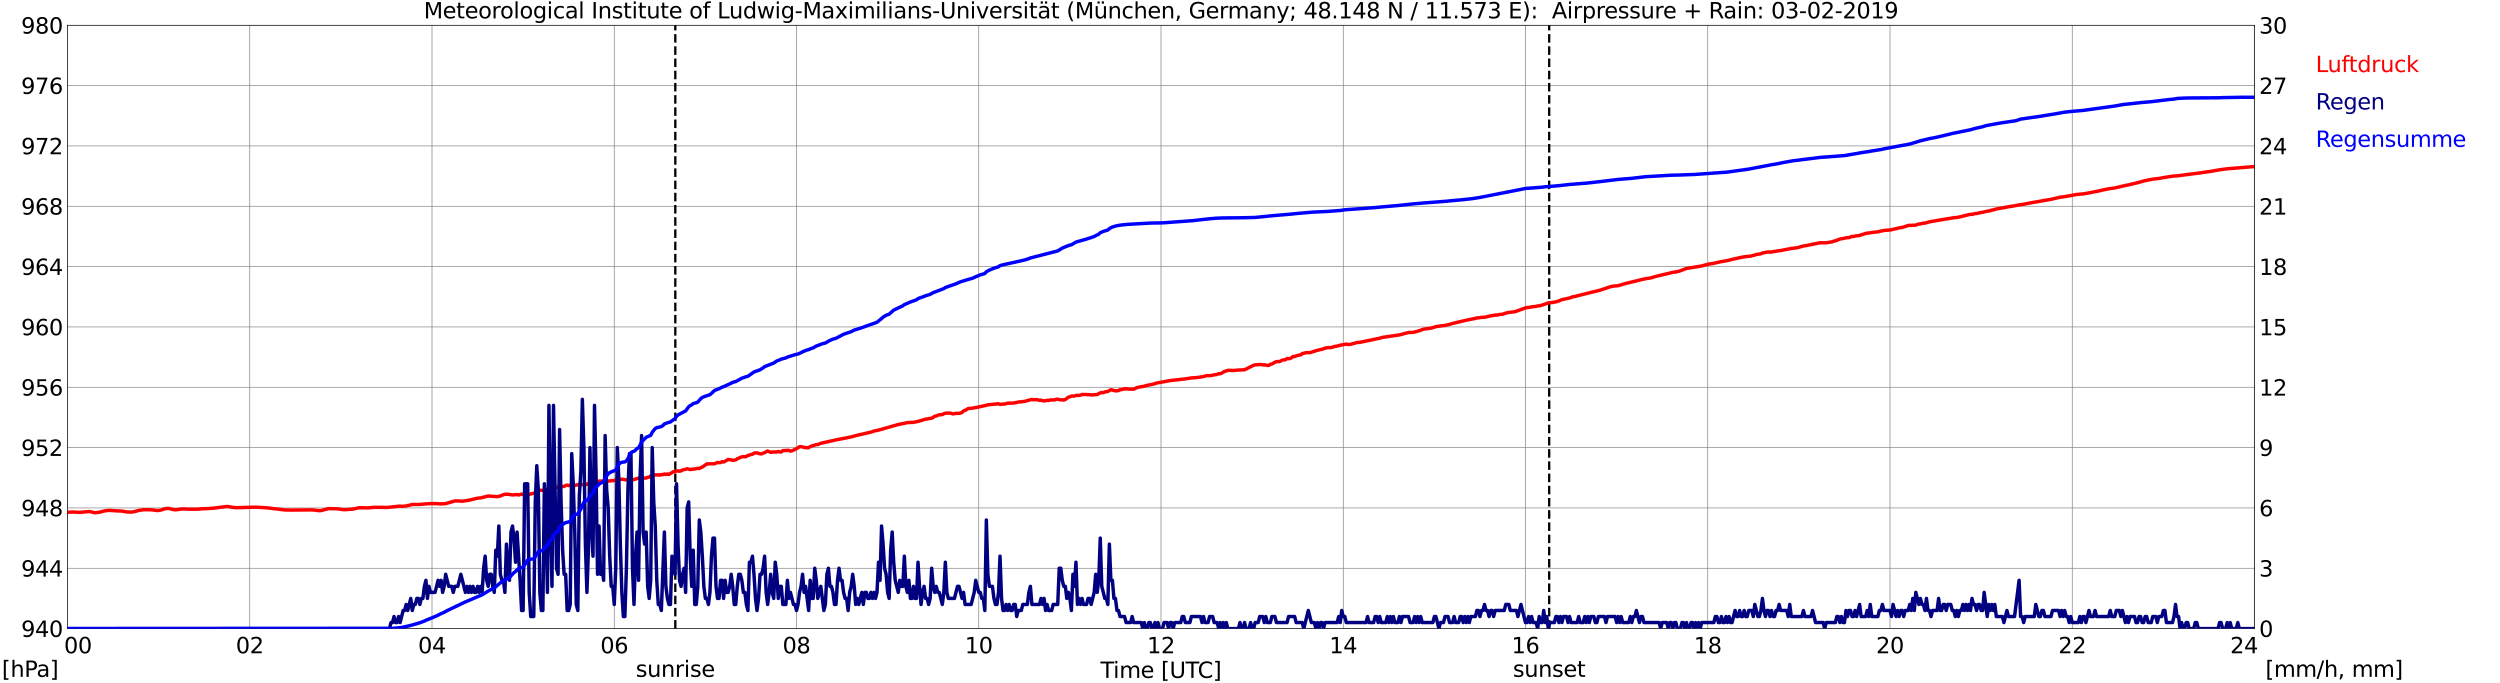
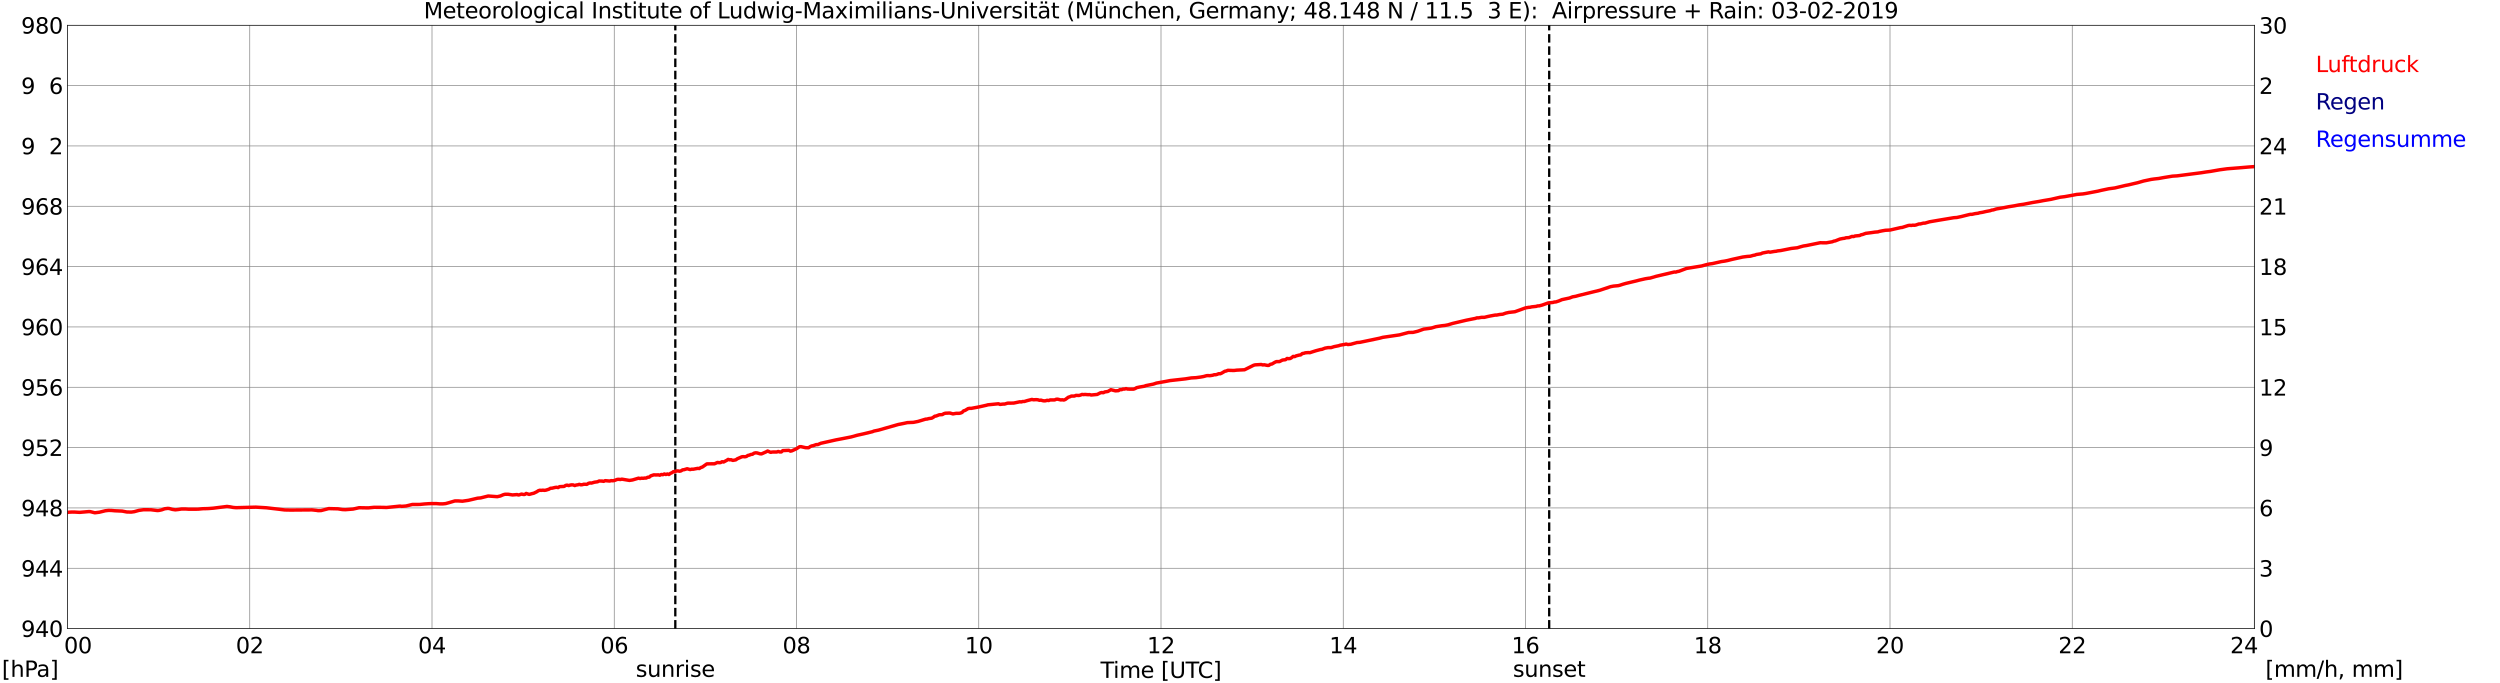
<svg xmlns="http://www.w3.org/2000/svg" xmlns:xlink="http://www.w3.org/1999/xlink" width="1085.4pt" height="296.64pt" viewBox="0 0 1085.4 296.64" version="1.1">
  <defs>
    <style type="text/css">*{stroke-linejoin: round; stroke-linecap: butt}</style>
  </defs>
  <g id="figure_1">
    <g id="patch_1">
      <path d="M 0 296.64  L 1085.4 296.64  L 1085.4 0  L 0 0  z " style="fill: #ffffff" />
    </g>
    <g id="axes_1">
      <g id="patch_2">
        <path d="M 29.306 272.909  L 978.814 272.909  L 978.814 10.976  L 29.306 10.976  z " style="fill: #ffffff" />
      </g>
      <g id="patch_3">
        <path d="M 978.814 272.909  L 978.814 272.909  L 978.814 10.976  L 978.814 10.976  z " clip-path="url(#pb8958741ca)" style="fill: #d3d3d3; opacity: 0.25; stroke: #d3d3d3; stroke-linejoin: miter" />
      </g>
      <g id="matplotlib.axis_1">
        <g id="xtick_1">
          <g id="line2d_1">
            <path d="M 29.306 272.909  L 29.306 10.976  " clip-path="url(#pb8958741ca)" style="fill: none; stroke: #808080; stroke-width: 0.3; stroke-linecap: square" />
          </g>
          <g id="line2d_2" />
          <g id="text_1">
            <g transform="translate(18.733 283.627) scale(0.095 -0.095)">
              <defs>
                <path id="DejaVuSans-20" transform="scale(0.016)" />
                <path id="DejaVuSans-30" d="M 2034 4250  Q 1547 4250 1301 3770  Q 1056 3291 1056 2328  Q 1056 1369 1301 889  Q 1547 409 2034 409  Q 2525 409 2770 889  Q 3016 1369 3016 2328  Q 3016 3291 2770 3770  Q 2525 4250 2034 4250  z M 2034 4750  Q 2819 4750 3233 4129  Q 3647 3509 3647 2328  Q 3647 1150 3233 529  Q 2819 -91 2034 -91  Q 1250 -91 836 529  Q 422 1150 422 2328  Q 422 3509 836 4129  Q 1250 4750 2034 4750  z " transform="scale(0.016)" />
              </defs>
              <use xlink:href="#DejaVuSans-20" />
              <use xlink:href="#DejaVuSans-20" transform="translate(31.787 0)" />
              <use xlink:href="#DejaVuSans-20" transform="translate(63.574 0)" />
              <use xlink:href="#DejaVuSans-30" transform="translate(95.361 0)" />
              <use xlink:href="#DejaVuSans-30" transform="translate(158.984 0)" />
            </g>
          </g>
        </g>
        <g id="xtick_2">
          <g id="line2d_3">
            <path d="M 108.431 272.909  L 108.431 10.976  " clip-path="url(#pb8958741ca)" style="fill: none; stroke: #808080; stroke-width: 0.3; stroke-linecap: square" />
          </g>
          <g id="line2d_4" />
          <g id="text_2">
            <g transform="translate(102.387 283.627) scale(0.095 -0.095)">
              <defs>
-                 <path id="DejaVuSans-32" d="M 1228 531  L 3431 531  L 3431 0  L 469 0  L 469 531  Q 828 903 1448 1529  Q 2069 2156 2228 2338  Q 2531 2678 2651 2914  Q 2772 3150 2772 3378  Q 2772 3750 2511 3984  Q 2250 4219 1831 4219  Q 1534 4219 1204 4116  Q 875 4013 500 3803  L 500 4441  Q 881 4594 1212 4672  Q 1544 4750 1819 4750  Q 2544 4750 2975 4387  Q 3406 4025 3406 3419  Q 3406 3131 3298 2873  Q 3191 2616 2906 2266  Q 2828 2175 2409 1742  Q 1991 1309 1228 531  z " transform="scale(0.016)" />
+                 <path id="DejaVuSans-32" d="M 1228 531  L 3431 531  L 3431 0  L 469 0  L 469 531  Q 2069 2156 2228 2338  Q 2531 2678 2651 2914  Q 2772 3150 2772 3378  Q 2772 3750 2511 3984  Q 2250 4219 1831 4219  Q 1534 4219 1204 4116  Q 875 4013 500 3803  L 500 4441  Q 881 4594 1212 4672  Q 1544 4750 1819 4750  Q 2544 4750 2975 4387  Q 3406 4025 3406 3419  Q 3406 3131 3298 2873  Q 3191 2616 2906 2266  Q 2828 2175 2409 1742  Q 1991 1309 1228 531  z " transform="scale(0.016)" />
              </defs>
              <use xlink:href="#DejaVuSans-30" />
              <use xlink:href="#DejaVuSans-32" transform="translate(63.623 0)" />
            </g>
          </g>
        </g>
        <g id="xtick_3">
          <g id="line2d_5">
            <path d="M 187.557 272.909  L 187.557 10.976  " clip-path="url(#pb8958741ca)" style="fill: none; stroke: #808080; stroke-width: 0.3; stroke-linecap: square" />
          </g>
          <g id="line2d_6" />
          <g id="text_3">
            <g transform="translate(181.513 283.627) scale(0.095 -0.095)">
              <defs>
                <path id="DejaVuSans-34" d="M 2419 4116  L 825 1625  L 2419 1625  L 2419 4116  z M 2253 4666  L 3047 4666  L 3047 1625  L 3713 1625  L 3713 1100  L 3047 1100  L 3047 0  L 2419 0  L 2419 1100  L 313 1100  L 313 1709  L 2253 4666  z " transform="scale(0.016)" />
              </defs>
              <use xlink:href="#DejaVuSans-30" />
              <use xlink:href="#DejaVuSans-34" transform="translate(63.623 0)" />
            </g>
          </g>
        </g>
        <g id="xtick_4">
          <g id="line2d_7">
            <path d="M 266.683 272.909  L 266.683 10.976  " clip-path="url(#pb8958741ca)" style="fill: none; stroke: #808080; stroke-width: 0.3; stroke-linecap: square" />
          </g>
          <g id="line2d_8" />
          <g id="text_4">
            <g transform="translate(260.638 283.627) scale(0.095 -0.095)">
              <defs>
                <path id="DejaVuSans-36" d="M 2113 2584  Q 1688 2584 1439 2293  Q 1191 2003 1191 1497  Q 1191 994 1439 701  Q 1688 409 2113 409  Q 2538 409 2786 701  Q 3034 994 3034 1497  Q 3034 2003 2786 2293  Q 2538 2584 2113 2584  z M 3366 4563  L 3366 3988  Q 3128 4100 2886 4159  Q 2644 4219 2406 4219  Q 1781 4219 1451 3797  Q 1122 3375 1075 2522  Q 1259 2794 1537 2939  Q 1816 3084 2150 3084  Q 2853 3084 3261 2657  Q 3669 2231 3669 1497  Q 3669 778 3244 343  Q 2819 -91 2113 -91  Q 1303 -91 875 529  Q 447 1150 447 2328  Q 447 3434 972 4092  Q 1497 4750 2381 4750  Q 2619 4750 2861 4703  Q 3103 4656 3366 4563  z " transform="scale(0.016)" />
              </defs>
              <use xlink:href="#DejaVuSans-30" />
              <use xlink:href="#DejaVuSans-36" transform="translate(63.623 0)" />
            </g>
          </g>
        </g>
        <g id="xtick_5">
          <g id="line2d_9">
            <path d="M 345.808 272.909  L 345.808 10.976  " clip-path="url(#pb8958741ca)" style="fill: none; stroke: #808080; stroke-width: 0.3; stroke-linecap: square" />
          </g>
          <g id="line2d_10" />
          <g id="text_5">
            <g transform="translate(339.764 283.627) scale(0.095 -0.095)">
              <defs>
                <path id="DejaVuSans-38" d="M 2034 2216  Q 1584 2216 1326 1975  Q 1069 1734 1069 1313  Q 1069 891 1326 650  Q 1584 409 2034 409  Q 2484 409 2743 651  Q 3003 894 3003 1313  Q 3003 1734 2745 1975  Q 2488 2216 2034 2216  z M 1403 2484  Q 997 2584 770 2862  Q 544 3141 544 3541  Q 544 4100 942 4425  Q 1341 4750 2034 4750  Q 2731 4750 3128 4425  Q 3525 4100 3525 3541  Q 3525 3141 3298 2862  Q 3072 2584 2669 2484  Q 3125 2378 3379 2068  Q 3634 1759 3634 1313  Q 3634 634 3220 271  Q 2806 -91 2034 -91  Q 1263 -91 848 271  Q 434 634 434 1313  Q 434 1759 690 2068  Q 947 2378 1403 2484  z M 1172 3481  Q 1172 3119 1398 2916  Q 1625 2713 2034 2713  Q 2441 2713 2670 2916  Q 2900 3119 2900 3481  Q 2900 3844 2670 4047  Q 2441 4250 2034 4250  Q 1625 4250 1398 4047  Q 1172 3844 1172 3481  z " transform="scale(0.016)" />
              </defs>
              <use xlink:href="#DejaVuSans-30" />
              <use xlink:href="#DejaVuSans-38" transform="translate(63.623 0)" />
            </g>
          </g>
        </g>
        <g id="xtick_6">
          <g id="line2d_11">
            <path d="M 424.934 272.909  L 424.934 10.976  " clip-path="url(#pb8958741ca)" style="fill: none; stroke: #808080; stroke-width: 0.3; stroke-linecap: square" />
          </g>
          <g id="line2d_12" />
          <g id="text_6">
            <g transform="translate(418.89 283.627) scale(0.095 -0.095)">
              <defs>
                <path id="DejaVuSans-31" d="M 794 531  L 1825 531  L 1825 4091  L 703 3866  L 703 4441  L 1819 4666  L 2450 4666  L 2450 531  L 3481 531  L 3481 0  L 794 0  L 794 531  z " transform="scale(0.016)" />
              </defs>
              <use xlink:href="#DejaVuSans-31" />
              <use xlink:href="#DejaVuSans-30" transform="translate(63.623 0)" />
            </g>
          </g>
        </g>
        <g id="xtick_7">
          <g id="line2d_13">
            <path d="M 504.06 272.909  L 504.06 10.976  " clip-path="url(#pb8958741ca)" style="fill: none; stroke: #808080; stroke-width: 0.3; stroke-linecap: square" />
          </g>
          <g id="line2d_14" />
          <g id="text_7">
            <g transform="translate(498.015 283.627) scale(0.095 -0.095)">
              <use xlink:href="#DejaVuSans-31" />
              <use xlink:href="#DejaVuSans-32" transform="translate(63.623 0)" />
            </g>
          </g>
        </g>
        <g id="xtick_8">
          <g id="line2d_15">
            <path d="M 583.185 272.909  L 583.185 10.976  " clip-path="url(#pb8958741ca)" style="fill: none; stroke: #808080; stroke-width: 0.3; stroke-linecap: square" />
          </g>
          <g id="line2d_16" />
          <g id="text_8">
            <g transform="translate(577.141 283.627) scale(0.095 -0.095)">
              <use xlink:href="#DejaVuSans-31" />
              <use xlink:href="#DejaVuSans-34" transform="translate(63.623 0)" />
            </g>
          </g>
        </g>
        <g id="xtick_9">
          <g id="line2d_17">
            <path d="M 662.311 272.909  L 662.311 10.976  " clip-path="url(#pb8958741ca)" style="fill: none; stroke: #808080; stroke-width: 0.3; stroke-linecap: square" />
          </g>
          <g id="line2d_18" />
          <g id="text_9">
            <g transform="translate(656.267 283.627) scale(0.095 -0.095)">
              <use xlink:href="#DejaVuSans-31" />
              <use xlink:href="#DejaVuSans-36" transform="translate(63.623 0)" />
            </g>
          </g>
        </g>
        <g id="xtick_10">
          <g id="line2d_19">
            <path d="M 741.437 272.909  L 741.437 10.976  " clip-path="url(#pb8958741ca)" style="fill: none; stroke: #808080; stroke-width: 0.3; stroke-linecap: square" />
          </g>
          <g id="line2d_20" />
          <g id="text_10">
            <g transform="translate(735.392 283.627) scale(0.095 -0.095)">
              <use xlink:href="#DejaVuSans-31" />
              <use xlink:href="#DejaVuSans-38" transform="translate(63.623 0)" />
            </g>
          </g>
        </g>
        <g id="xtick_11">
          <g id="line2d_21">
            <path d="M 820.562 272.909  L 820.562 10.976  " clip-path="url(#pb8958741ca)" style="fill: none; stroke: #808080; stroke-width: 0.3; stroke-linecap: square" />
          </g>
          <g id="line2d_22" />
          <g id="text_11">
            <g transform="translate(814.518 283.627) scale(0.095 -0.095)">
              <use xlink:href="#DejaVuSans-32" />
              <use xlink:href="#DejaVuSans-30" transform="translate(63.623 0)" />
            </g>
          </g>
        </g>
        <g id="xtick_12">
          <g id="line2d_23">
            <path d="M 899.688 272.909  L 899.688 10.976  " clip-path="url(#pb8958741ca)" style="fill: none; stroke: #808080; stroke-width: 0.3; stroke-linecap: square" />
          </g>
          <g id="line2d_24" />
          <g id="text_12">
            <g transform="translate(893.644 283.627) scale(0.095 -0.095)">
              <use xlink:href="#DejaVuSans-32" />
              <use xlink:href="#DejaVuSans-32" transform="translate(63.623 0)" />
            </g>
          </g>
        </g>
        <g id="xtick_13">
          <g id="line2d_25">
            <path d="M 978.814 272.909  L 978.814 10.976  " clip-path="url(#pb8958741ca)" style="fill: none; stroke: #808080; stroke-width: 0.3; stroke-linecap: square" />
          </g>
          <g id="line2d_26" />
          <g id="text_13">
            <g transform="translate(968.241 283.627) scale(0.095 -0.095)">
              <use xlink:href="#DejaVuSans-32" />
              <use xlink:href="#DejaVuSans-34" transform="translate(63.623 0)" />
              <use xlink:href="#DejaVuSans-20" transform="translate(127.246 0)" />
              <use xlink:href="#DejaVuSans-20" transform="translate(159.033 0)" />
              <use xlink:href="#DejaVuSans-20" transform="translate(190.82 0)" />
            </g>
          </g>
        </g>
        <g id="text_14">
          <g transform="translate(477.806 294.322) scale(0.095 -0.095)">
            <defs>
              <path id="DejaVuSans-54" d="M -19 4666  L 3928 4666  L 3928 4134  L 2272 4134  L 2272 0  L 1638 0  L 1638 4134  L -19 4134  L -19 4666  z " transform="scale(0.016)" />
              <path id="DejaVuSans-69" d="M 603 3500  L 1178 3500  L 1178 0  L 603 0  L 603 3500  z M 603 4863  L 1178 4863  L 1178 4134  L 603 4134  L 603 4863  z " transform="scale(0.016)" />
              <path id="DejaVuSans-6d" d="M 3328 2828  Q 3544 3216 3844 3400  Q 4144 3584 4550 3584  Q 5097 3584 5394 3201  Q 5691 2819 5691 2113  L 5691 0  L 5113 0  L 5113 2094  Q 5113 2597 4934 2840  Q 4756 3084 4391 3084  Q 3944 3084 3684 2787  Q 3425 2491 3425 1978  L 3425 0  L 2847 0  L 2847 2094  Q 2847 2600 2669 2842  Q 2491 3084 2119 3084  Q 1678 3084 1418 2786  Q 1159 2488 1159 1978  L 1159 0  L 581 0  L 581 3500  L 1159 3500  L 1159 2956  Q 1356 3278 1631 3431  Q 1906 3584 2284 3584  Q 2666 3584 2933 3390  Q 3200 3197 3328 2828  z " transform="scale(0.016)" />
              <path id="DejaVuSans-65" d="M 3597 1894  L 3597 1613  L 953 1613  Q 991 1019 1311 708  Q 1631 397 2203 397  Q 2534 397 2845 478  Q 3156 559 3463 722  L 3463 178  Q 3153 47 2828 -22  Q 2503 -91 2169 -91  Q 1331 -91 842 396  Q 353 884 353 1716  Q 353 2575 817 3079  Q 1281 3584 2069 3584  Q 2775 3584 3186 3129  Q 3597 2675 3597 1894  z M 3022 2063  Q 3016 2534 2758 2815  Q 2500 3097 2075 3097  Q 1594 3097 1305 2825  Q 1016 2553 972 2059  L 3022 2063  z " transform="scale(0.016)" />
              <path id="DejaVuSans-5b" d="M 550 4863  L 1875 4863  L 1875 4416  L 1125 4416  L 1125 -397  L 1875 -397  L 1875 -844  L 550 -844  L 550 4863  z " transform="scale(0.016)" />
              <path id="DejaVuSans-55" d="M 556 4666  L 1191 4666  L 1191 1831  Q 1191 1081 1462 751  Q 1734 422 2344 422  Q 2950 422 3222 751  Q 3494 1081 3494 1831  L 3494 4666  L 4128 4666  L 4128 1753  Q 4128 841 3676 375  Q 3225 -91 2344 -91  Q 1459 -91 1007 375  Q 556 841 556 1753  L 556 4666  z " transform="scale(0.016)" />
              <path id="DejaVuSans-43" d="M 4122 4306  L 4122 3641  Q 3803 3938 3442 4084  Q 3081 4231 2675 4231  Q 1875 4231 1450 3742  Q 1025 3253 1025 2328  Q 1025 1406 1450 917  Q 1875 428 2675 428  Q 3081 428 3442 575  Q 3803 722 4122 1019  L 4122 359  Q 3791 134 3420 21  Q 3050 -91 2638 -91  Q 1578 -91 968 557  Q 359 1206 359 2328  Q 359 3453 968 4101  Q 1578 4750 2638 4750  Q 3056 4750 3426 4639  Q 3797 4528 4122 4306  z " transform="scale(0.016)" />
              <path id="DejaVuSans-5d" d="M 1947 4863  L 1947 -844  L 622 -844  L 622 -397  L 1369 -397  L 1369 4416  L 622 4416  L 622 4863  L 1947 4863  z " transform="scale(0.016)" />
            </defs>
            <use xlink:href="#DejaVuSans-54" />
            <use xlink:href="#DejaVuSans-69" transform="translate(57.959 0)" />
            <use xlink:href="#DejaVuSans-6d" transform="translate(85.742 0)" />
            <use xlink:href="#DejaVuSans-65" transform="translate(183.154 0)" />
            <use xlink:href="#DejaVuSans-20" transform="translate(244.678 0)" />
            <use xlink:href="#DejaVuSans-5b" transform="translate(276.465 0)" />
            <use xlink:href="#DejaVuSans-55" transform="translate(315.479 0)" />
            <use xlink:href="#DejaVuSans-54" transform="translate(388.672 0)" />
            <use xlink:href="#DejaVuSans-43" transform="translate(443.881 0)" />
            <use xlink:href="#DejaVuSans-5d" transform="translate(513.705 0)" />
          </g>
        </g>
      </g>
      <g id="matplotlib.axis_2">
        <g id="ytick_1">
          <g id="line2d_27">
            <path d="M 29.306 272.909  L 978.814 272.909  " clip-path="url(#pb8958741ca)" style="fill: none; stroke: #808080; stroke-width: 0.3; stroke-linecap: square" />
          </g>
          <g id="line2d_28" />
          <g id="text_15">
            <g transform="translate(9.173 276.518) scale(0.095 -0.095)">
              <defs>
                <path id="DejaVuSans-39" d="M 703 97  L 703 672  Q 941 559 1184 500  Q 1428 441 1663 441  Q 2288 441 2617 861  Q 2947 1281 2994 2138  Q 2813 1869 2534 1725  Q 2256 1581 1919 1581  Q 1219 1581 811 2004  Q 403 2428 403 3163  Q 403 3881 828 4315  Q 1253 4750 1959 4750  Q 2769 4750 3195 4129  Q 3622 3509 3622 2328  Q 3622 1225 3098 567  Q 2575 -91 1691 -91  Q 1453 -91 1209 -44  Q 966 3 703 97  z M 1959 2075  Q 2384 2075 2632 2365  Q 2881 2656 2881 3163  Q 2881 3666 2632 3958  Q 2384 4250 1959 4250  Q 1534 4250 1286 3958  Q 1038 3666 1038 3163  Q 1038 2656 1286 2365  Q 1534 2075 1959 2075  z " transform="scale(0.016)" />
              </defs>
              <use xlink:href="#DejaVuSans-39" />
              <use xlink:href="#DejaVuSans-34" transform="translate(63.623 0)" />
              <use xlink:href="#DejaVuSans-30" transform="translate(127.246 0)" />
            </g>
          </g>
        </g>
        <g id="ytick_2">
          <g id="line2d_29">
            <path d="M 29.306 246.715  L 978.814 246.715  " clip-path="url(#pb8958741ca)" style="fill: none; stroke: #808080; stroke-width: 0.3; stroke-linecap: square" />
          </g>
          <g id="line2d_30" />
          <g id="text_16">
            <g transform="translate(9.173 250.325) scale(0.095 -0.095)">
              <use xlink:href="#DejaVuSans-39" />
              <use xlink:href="#DejaVuSans-34" transform="translate(63.623 0)" />
              <use xlink:href="#DejaVuSans-34" transform="translate(127.246 0)" />
            </g>
          </g>
        </g>
        <g id="ytick_3">
          <g id="line2d_31">
            <path d="M 29.306 220.522  L 978.814 220.522  " clip-path="url(#pb8958741ca)" style="fill: none; stroke: #808080; stroke-width: 0.3; stroke-linecap: square" />
          </g>
          <g id="line2d_32" />
          <g id="text_17">
            <g transform="translate(9.173 224.131) scale(0.095 -0.095)">
              <use xlink:href="#DejaVuSans-39" />
              <use xlink:href="#DejaVuSans-34" transform="translate(63.623 0)" />
              <use xlink:href="#DejaVuSans-38" transform="translate(127.246 0)" />
            </g>
          </g>
        </g>
        <g id="ytick_4">
          <g id="line2d_33">
            <path d="M 29.306 194.329  L 978.814 194.329  " clip-path="url(#pb8958741ca)" style="fill: none; stroke: #808080; stroke-width: 0.3; stroke-linecap: square" />
          </g>
          <g id="line2d_34" />
          <g id="text_18">
            <g transform="translate(9.173 197.938) scale(0.095 -0.095)">
              <defs>
                <path id="DejaVuSans-35" d="M 691 4666  L 3169 4666  L 3169 4134  L 1269 4134  L 1269 2991  Q 1406 3038 1543 3061  Q 1681 3084 1819 3084  Q 2600 3084 3056 2656  Q 3513 2228 3513 1497  Q 3513 744 3044 326  Q 2575 -91 1722 -91  Q 1428 -91 1123 -41  Q 819 9 494 109  L 494 744  Q 775 591 1075 516  Q 1375 441 1709 441  Q 2250 441 2565 725  Q 2881 1009 2881 1497  Q 2881 1984 2565 2268  Q 2250 2553 1709 2553  Q 1456 2553 1204 2497  Q 953 2441 691 2322  L 691 4666  z " transform="scale(0.016)" />
              </defs>
              <use xlink:href="#DejaVuSans-39" />
              <use xlink:href="#DejaVuSans-35" transform="translate(63.623 0)" />
              <use xlink:href="#DejaVuSans-32" transform="translate(127.246 0)" />
            </g>
          </g>
        </g>
        <g id="ytick_5">
          <g id="line2d_35">
            <path d="M 29.306 168.136  L 978.814 168.136  " clip-path="url(#pb8958741ca)" style="fill: none; stroke: #808080; stroke-width: 0.3; stroke-linecap: square" />
          </g>
          <g id="line2d_36" />
          <g id="text_19">
            <g transform="translate(9.173 171.745) scale(0.095 -0.095)">
              <use xlink:href="#DejaVuSans-39" />
              <use xlink:href="#DejaVuSans-35" transform="translate(63.623 0)" />
              <use xlink:href="#DejaVuSans-36" transform="translate(127.246 0)" />
            </g>
          </g>
        </g>
        <g id="ytick_6">
          <g id="line2d_37">
            <path d="M 29.306 141.942  L 978.814 141.942  " clip-path="url(#pb8958741ca)" style="fill: none; stroke: #808080; stroke-width: 0.3; stroke-linecap: square" />
          </g>
          <g id="line2d_38" />
          <g id="text_20">
            <g transform="translate(9.173 145.551) scale(0.095 -0.095)">
              <use xlink:href="#DejaVuSans-39" />
              <use xlink:href="#DejaVuSans-36" transform="translate(63.623 0)" />
              <use xlink:href="#DejaVuSans-30" transform="translate(127.246 0)" />
            </g>
          </g>
        </g>
        <g id="ytick_7">
          <g id="line2d_39">
            <path d="M 29.306 115.749  L 978.814 115.749  " clip-path="url(#pb8958741ca)" style="fill: none; stroke: #808080; stroke-width: 0.3; stroke-linecap: square" />
          </g>
          <g id="line2d_40" />
          <g id="text_21">
            <g transform="translate(9.173 119.358) scale(0.095 -0.095)">
              <use xlink:href="#DejaVuSans-39" />
              <use xlink:href="#DejaVuSans-36" transform="translate(63.623 0)" />
              <use xlink:href="#DejaVuSans-34" transform="translate(127.246 0)" />
            </g>
          </g>
        </g>
        <g id="ytick_8">
          <g id="line2d_41">
            <path d="M 29.306 89.556  L 978.814 89.556  " clip-path="url(#pb8958741ca)" style="fill: none; stroke: #808080; stroke-width: 0.3; stroke-linecap: square" />
          </g>
          <g id="line2d_42" />
          <g id="text_22">
            <g transform="translate(9.173 93.165) scale(0.095 -0.095)">
              <use xlink:href="#DejaVuSans-39" />
              <use xlink:href="#DejaVuSans-36" transform="translate(63.623 0)" />
              <use xlink:href="#DejaVuSans-38" transform="translate(127.246 0)" />
            </g>
          </g>
        </g>
        <g id="ytick_9">
          <g id="line2d_43">
            <path d="M 29.306 63.362  L 978.814 63.362  " clip-path="url(#pb8958741ca)" style="fill: none; stroke: #808080; stroke-width: 0.3; stroke-linecap: square" />
          </g>
          <g id="line2d_44" />
          <g id="text_23">
            <g transform="translate(9.173 66.972) scale(0.095 -0.095)">
              <defs>
-                 <path id="DejaVuSans-37" d="M 525 4666  L 3525 4666  L 3525 4397  L 1831 0  L 1172 0  L 2766 4134  L 525 4134  L 525 4666  z " transform="scale(0.016)" />
-               </defs>
+                 </defs>
              <use xlink:href="#DejaVuSans-39" />
              <use xlink:href="#DejaVuSans-37" transform="translate(63.623 0)" />
              <use xlink:href="#DejaVuSans-32" transform="translate(127.246 0)" />
            </g>
          </g>
        </g>
        <g id="ytick_10">
          <g id="line2d_45">
            <path d="M 29.306 37.169  L 978.814 37.169  " clip-path="url(#pb8958741ca)" style="fill: none; stroke: #808080; stroke-width: 0.3; stroke-linecap: square" />
          </g>
          <g id="line2d_46" />
          <g id="text_24">
            <g transform="translate(9.173 40.778) scale(0.095 -0.095)">
              <use xlink:href="#DejaVuSans-39" />
              <use xlink:href="#DejaVuSans-37" transform="translate(63.623 0)" />
              <use xlink:href="#DejaVuSans-36" transform="translate(127.246 0)" />
            </g>
          </g>
        </g>
        <g id="ytick_11">
          <g id="line2d_47">
            <path d="M 29.306 10.976  L 978.814 10.976  " clip-path="url(#pb8958741ca)" style="fill: none; stroke: #808080; stroke-width: 0.3; stroke-linecap: square" />
          </g>
          <g id="line2d_48" />
          <g id="text_25">
            <g transform="translate(9.173 14.585) scale(0.095 -0.095)">
              <use xlink:href="#DejaVuSans-39" />
              <use xlink:href="#DejaVuSans-38" transform="translate(63.623 0)" />
              <use xlink:href="#DejaVuSans-30" transform="translate(127.246 0)" />
            </g>
          </g>
        </g>
      </g>
      <g id="line2d_49">
        <path d="M 293.19 272.909  L 293.19 10.976  " clip-path="url(#pb8958741ca)" style="fill: none; stroke-dasharray: 3.7,1.6; stroke-dashoffset: 0; stroke: #000000" />
      </g>
      <g id="line2d_50">
        <path d="M 672.597 272.909  L 672.597 10.976  " clip-path="url(#pb8958741ca)" style="fill: none; stroke-dasharray: 3.7,1.6; stroke-dashoffset: 0; stroke: #000000" />
      </g>
      <g id="line2d_51">
        <path d="M 29.306 222.487  L 29.965 222.372  L 31.284 222.303  L 32.603 222.33  L 34.581 222.447  L 38.537 222.107  L 39.197 222.133  L 41.175 222.631  L 43.153 222.382  L 45.79 221.74  L 47.109 221.596  L 48.428 221.622  L 49.747 221.753  L 53.043 221.897  L 55.022 222.277  L 57 222.33  L 58.319 222.146  L 60.297 221.596  L 62.275 221.308  L 65.572 221.321  L 68.209 221.648  L 68.869 221.635  L 70.187 221.36  L 71.506 220.889  L 72.825 220.719  L 73.484 220.771  L 74.803 221.151  L 76.122 221.347  L 77.441 221.203  L 78.759 220.994  L 80.737 220.994  L 82.056 221.085  L 86.013 221.059  L 87.991 220.863  L 89.309 220.836  L 90.628 220.784  L 92.606 220.627  L 98.541 219.88  L 99.86 220.038  L 101.178 220.3  L 102.497 220.417  L 111.069 220.182  L 115.685 220.457  L 120.96 221.072  L 123.597 221.4  L 126.235 221.452  L 135.466 221.373  L 137.444 221.583  L 138.104 221.701  L 139.422 221.662  L 142.719 220.81  L 146.676 220.915  L 148.654 221.229  L 149.972 221.282  L 153.269 221.02  L 155.907 220.43  L 159.863 220.509  L 162.501 220.247  L 166.457 220.286  L 167.776 220.339  L 173.71 219.723  L 174.37 219.828  L 175.688 219.736  L 176.348 219.671  L 178.985 219.029  L 182.282 219.003  L 184.26 218.807  L 186.238 218.676  L 187.557 218.636  L 189.535 218.649  L 190.854 218.754  L 192.173 218.767  L 193.492 218.636  L 194.81 218.27  L 197.448 217.497  L 198.767 217.471  L 200.745 217.602  L 203.382 217.222  L 207.339 216.292  L 208.657 216.174  L 211.954 215.349  L 215.91 215.637  L 217.229 215.336  L 218.548 214.773  L 219.207 214.602  L 220.526 214.576  L 222.504 214.878  L 224.482 214.72  L 225.142 214.93  L 226.461 214.498  L 227.12 214.668  L 227.779 214.694  L 228.439 214.236  L 229.757 214.655  L 231.076 214.288  L 231.736 214.144  L 233.054 213.502  L 233.714 213.057  L 234.373 212.848  L 235.033 212.9  L 235.692 212.808  L 236.351 212.9  L 237.011 212.808  L 238.329 212.389  L 238.989 211.983  L 239.648 211.957  L 240.967 211.643  L 241.626 211.551  L 242.286 211.695  L 242.945 211.289  L 244.923 211.184  L 245.583 210.752  L 246.242 210.621  L 246.901 210.831  L 247.561 210.595  L 248.22 210.503  L 248.88 210.543  L 249.539 210.804  L 250.198 210.569  L 250.858 210.49  L 251.517 210.281  L 252.176 210.49  L 252.836 210.425  L 253.495 210.228  L 254.814 210.281  L 255.473 209.848  L 256.133 209.678  L 256.792 209.731  L 258.111 209.351  L 259.43 209.167  L 260.089 208.84  L 261.408 208.853  L 262.067 208.997  L 262.726 208.683  L 264.705 208.853  L 265.364 208.67  L 266.023 208.735  L 266.683 208.63  L 268.002 208.133  L 268.661 208.093  L 269.32 208.185  L 269.98 208.028  L 273.277 208.578  L 274.595 208.382  L 277.233 207.596  L 277.892 207.766  L 278.552 207.609  L 279.211 207.661  L 279.87 207.556  L 280.53 207.57  L 281.189 207.203  L 281.849 207.177  L 282.508 206.614  L 283.827 206.168  L 285.145 206.208  L 285.805 206.155  L 286.464 206.325  L 287.124 205.985  L 287.783 206.116  L 288.442 205.775  L 289.102 206.011  L 289.761 205.775  L 290.42 206.011  L 291.08 205.513  L 291.739 205.225  L 292.399 204.754  L 293.058 204.806  L 293.717 204.466  L 294.377 204.453  L 295.036 204.597  L 295.696 204.426  L 296.355 203.994  L 297.014 203.916  L 298.333 203.51  L 299.652 203.876  L 300.311 203.693  L 300.971 203.719  L 302.949 203.339  L 303.608 203.418  L 304.267 202.986  L 304.927 202.776  L 306.905 201.388  L 310.202 201.362  L 311.521 200.772  L 312.18 200.877  L 312.839 200.838  L 313.499 200.458  L 314.158 200.589  L 315.477 199.882  L 316.136 199.45  L 316.796 199.646  L 317.455 199.594  L 318.114 199.895  L 319.433 199.659  L 320.093 199.188  L 322.071 198.323  L 322.73 198.245  L 323.39 198.323  L 324.049 198.179  L 324.708 197.734  L 325.368 197.59  L 326.027 197.302  L 326.686 197.236  L 327.346 196.765  L 328.005 196.595  L 328.665 196.634  L 329.983 197.027  L 330.643 197.053  L 332.621 196.175  L 333.28 195.809  L 334.599 196.398  L 335.258 196.254  L 337.236 196.241  L 337.896 196.005  L 338.555 196.228  L 339.215 196.215  L 339.874 195.625  L 342.512 195.508  L 343.171 195.874  L 343.83 195.73  L 345.808 194.813  L 347.127 193.949  L 347.787 193.923  L 349.765 194.368  L 351.083 194.394  L 351.743 193.91  L 352.402 193.609  L 353.062 193.491  L 354.38 193.019  L 355.04 193.032  L 356.359 192.456  L 362.952 190.976  L 365.59 190.478  L 368.227 189.955  L 369.546 189.693  L 372.184 188.959  L 374.821 188.383  L 378.777 187.427  L 379.437 187.152  L 381.415 186.746  L 389.987 184.297  L 392.624 183.773  L 393.943 183.485  L 396.581 183.367  L 398.559 182.974  L 401.856 181.979  L 402.515 181.939  L 403.175 181.743  L 404.493 181.56  L 405.153 181.206  L 405.812 180.708  L 406.471 180.604  L 407.79 180.08  L 409.109 180.001  L 409.768 179.608  L 410.428 179.399  L 412.406 179.32  L 413.725 179.7  L 415.043 179.464  L 416.362 179.464  L 417.022 179.333  L 417.681 179.071  L 418.34 178.39  L 419 178.194  L 420.318 177.395  L 420.978 177.277  L 421.637 177.303  L 424.934 176.688  L 428.231 175.954  L 428.89 175.758  L 433.506 175.299  L 434.165 175.588  L 435.484 175.43  L 436.144 175.43  L 437.462 175.037  L 440.1 174.998  L 442.737 174.448  L 443.397 174.501  L 444.056 174.317  L 444.716 174.317  L 446.034 173.911  L 448.012 173.414  L 448.672 173.571  L 449.991 173.505  L 450.65 173.584  L 451.309 173.806  L 451.969 173.715  L 452.628 173.937  L 453.287 174.042  L 453.947 174.003  L 454.606 173.793  L 455.266 173.911  L 455.925 173.636  L 457.903 173.623  L 458.563 173.335  L 459.222 173.309  L 460.541 173.636  L 461.2 173.571  L 461.859 173.689  L 462.519 173.44  L 463.838 172.457  L 464.497 172.261  L 465.156 171.947  L 466.475 171.947  L 467.134 171.659  L 468.453 171.698  L 469.113 171.528  L 469.772 171.239  L 470.431 171.318  L 471.091 171.253  L 472.409 171.357  L 473.069 171.318  L 473.728 171.501  L 476.366 171.253  L 477.685 170.572  L 478.344 170.414  L 479.003 170.519  L 479.663 170.166  L 480.981 169.969  L 482.3 169.196  L 484.278 169.694  L 485.597 169.602  L 486.256 169.157  L 486.916 169.196  L 487.575 168.908  L 488.235 168.921  L 488.894 168.712  L 489.553 168.908  L 490.872 168.961  L 492.191 168.934  L 492.85 168.686  L 493.51 168.306  L 494.828 168.018  L 496.807 167.69  L 497.466 167.428  L 500.763 166.76  L 502.082 166.315  L 506.038 165.608  L 508.016 165.228  L 514.61 164.495  L 517.247 164.076  L 519.226 163.971  L 521.204 163.709  L 522.522 163.473  L 523.841 163.106  L 524.501 163.054  L 525.16 163.12  L 526.479 162.923  L 527.138 162.7  L 527.797 162.7  L 528.457 162.53  L 529.116 162.242  L 529.776 162.281  L 530.435 161.98  L 531.754 161.194  L 532.413 161.063  L 533.073 160.775  L 535.71 160.854  L 537.029 160.697  L 540.326 160.539  L 544.282 158.575  L 544.941 158.405  L 547.579 158.248  L 548.238 158.444  L 548.898 158.379  L 550.216 158.64  L 550.876 158.64  L 551.535 158.156  L 552.195 158.051  L 553.513 157.278  L 554.173 156.99  L 555.491 156.99  L 556.81 156.322  L 558.129 156.165  L 558.788 155.628  L 559.448 155.72  L 560.107 155.668  L 560.766 155.301  L 561.426 154.738  L 562.085 154.842  L 562.745 154.502  L 564.063 154.161  L 564.723 154.083  L 565.382 153.493  L 566.042 153.402  L 566.701 153.179  L 568.02 153.074  L 568.679 153.127  L 569.998 152.695  L 571.317 152.276  L 573.295 151.752  L 573.954 151.66  L 575.273 151.149  L 576.592 150.913  L 577.91 150.913  L 579.229 150.494  L 581.207 150.101  L 581.867 149.866  L 583.845 149.525  L 584.504 149.368  L 585.164 149.591  L 586.482 149.46  L 589.12 148.726  L 590.439 148.622  L 599.011 146.827  L 600.329 146.461  L 607.582 145.4  L 611.539 144.352  L 613.517 144.3  L 615.495 143.828  L 618.133 142.885  L 620.111 142.636  L 621.429 142.44  L 623.408 141.837  L 626.045 141.418  L 627.364 141.287  L 628.683 141.025  L 630.661 140.423  L 635.276 139.336  L 636.595 139.022  L 640.552 138.236  L 641.211 138  L 641.87 138.013  L 643.189 137.778  L 644.508 137.764  L 645.827 137.437  L 647.145 137.162  L 649.123 136.795  L 649.783 136.795  L 651.102 136.533  L 652.42 136.415  L 653.739 135.944  L 655.058 135.643  L 657.695 135.342  L 660.333 134.399  L 662.311 133.678  L 663.63 133.443  L 664.289 133.403  L 664.949 133.233  L 666.927 133.023  L 667.586 132.814  L 668.246 132.801  L 669.564 132.447  L 672.202 131.504  L 674.18 131.321  L 674.839 131.124  L 675.499 131.085  L 676.817 130.653  L 678.136 130.09  L 681.433 129.383  L 682.752 128.872  L 684.071 128.649  L 685.389 128.282  L 694.621 126.004  L 699.236 124.458  L 700.555 124.209  L 702.533 124.026  L 703.193 123.869  L 704.511 123.437  L 705.83 123.057  L 710.446 121.957  L 711.765 121.603  L 714.402 121.014  L 715.721 120.804  L 716.38 120.739  L 719.018 119.966  L 726.93 118.093  L 727.59 118.133  L 728.249 117.897  L 728.909 117.792  L 730.227 117.294  L 732.205 116.548  L 738.799 115.474  L 740.777 114.924  L 742.096 114.623  L 743.415 114.452  L 747.371 113.562  L 748.69 113.378  L 750.009 113.117  L 751.987 112.619  L 756.602 111.597  L 758.581 111.335  L 759.899 111.244  L 761.218 110.864  L 761.878 110.759  L 762.537 110.497  L 764.515 110.183  L 765.174 109.855  L 767.812 109.345  L 768.471 109.489  L 770.449 109.148  L 771.109 109.096  L 771.768 108.926  L 773.087 108.782  L 777.703 107.865  L 780.34 107.564  L 781.659 107.158  L 782.978 106.804  L 784.296 106.607  L 790.231 105.389  L 792.868 105.429  L 795.506 104.97  L 796.165 104.695  L 796.825 104.577  L 798.803 103.792  L 800.122 103.53  L 800.781 103.464  L 801.44 103.242  L 802.759 103.15  L 804.078 102.639  L 804.737 102.718  L 805.397 102.456  L 807.375 102.259  L 808.034 101.932  L 808.694 101.801  L 810.012 101.316  L 812.65 100.976  L 813.969 100.779  L 815.287 100.675  L 815.947 100.465  L 817.265 100.203  L 818.584 99.981  L 820.562 99.876  L 825.178 98.815  L 825.837 98.749  L 828.475 97.911  L 829.134 97.82  L 829.794 97.885  L 830.453 97.754  L 831.112 97.807  L 831.772 97.702  L 833.091 97.243  L 833.75 97.217  L 835.069 96.877  L 835.728 96.877  L 837.706 96.3  L 841.663 95.619  L 848.256 94.519  L 849.575 94.428  L 851.553 94.008  L 854.85 93.183  L 855.51 93.039  L 856.169 93.052  L 857.488 92.751  L 858.806 92.581  L 859.466 92.371  L 860.785 92.162  L 862.103 91.848  L 864.082 91.468  L 864.741 91.219  L 865.4 91.14  L 866.719 90.721  L 870.016 90.158  L 871.994 89.765  L 874.632 89.346  L 876.61 88.953  L 878.588 88.678  L 882.544 87.905  L 885.182 87.473  L 887.16 87.093  L 890.457 86.543  L 894.413 85.627  L 896.391 85.378  L 899.688 84.788  L 901.666 84.409  L 904.304 84.199  L 905.622 83.99  L 910.898 82.981  L 912.216 82.654  L 915.513 81.96  L 918.151 81.606  L 922.766 80.519  L 924.085 80.27  L 926.723 79.641  L 928.041 79.34  L 930.679 78.581  L 933.976 77.886  L 935.295 77.703  L 937.273 77.48  L 939.251 77.114  L 943.207 76.472  L 945.185 76.354  L 955.735 74.992  L 957.714 74.678  L 959.692 74.416  L 963.648 73.722  L 966.945 73.276  L 972.22 72.857  L 976.836 72.464  L 978.154 72.377  L 978.154 72.377  " clip-path="url(#pb8958741ca)" style="fill: none; stroke: #ff0000; stroke-width: 1.5; stroke-linecap: square" />
      </g>
      <g id="patch_4">
        <path d="M 29.306 272.909  L 29.306 10.976  " style="fill: none; stroke: #000000; stroke-width: 0.3; stroke-linejoin: miter; stroke-linecap: square" />
      </g>
      <g id="patch_5">
        <path d="M 29.306 272.909  L 978.814 272.909  " style="fill: none; stroke: #000000; stroke-width: 0.3; stroke-linejoin: miter; stroke-linecap: square" />
      </g>
      <g id="patch_6">
        <path d="M 29.306 10.976  L 978.814 10.976  " style="fill: none; stroke: #000000; stroke-width: 0.3; stroke-linejoin: miter; stroke-linecap: square" />
      </g>
      <g id="text_26">
        <g transform="translate(276.025 293.863) scale(0.095 -0.095)">
          <defs>
            <path id="DejaVuSans-73" d="M 2834 3397  L 2834 2853  Q 2591 2978 2328 3040  Q 2066 3103 1784 3103  Q 1356 3103 1142 2972  Q 928 2841 928 2578  Q 928 2378 1081 2264  Q 1234 2150 1697 2047  L 1894 2003  Q 2506 1872 2764 1633  Q 3022 1394 3022 966  Q 3022 478 2636 193  Q 2250 -91 1575 -91  Q 1294 -91 989 -36  Q 684 19 347 128  L 347 722  Q 666 556 975 473  Q 1284 391 1588 391  Q 1994 391 2212 530  Q 2431 669 2431 922  Q 2431 1156 2273 1281  Q 2116 1406 1581 1522  L 1381 1569  Q 847 1681 609 1914  Q 372 2147 372 2553  Q 372 3047 722 3315  Q 1072 3584 1716 3584  Q 2034 3584 2315 3537  Q 2597 3491 2834 3397  z " transform="scale(0.016)" />
            <path id="DejaVuSans-75" d="M 544 1381  L 544 3500  L 1119 3500  L 1119 1403  Q 1119 906 1312 657  Q 1506 409 1894 409  Q 2359 409 2629 706  Q 2900 1003 2900 1516  L 2900 3500  L 3475 3500  L 3475 0  L 2900 0  L 2900 538  Q 2691 219 2414 64  Q 2138 -91 1772 -91  Q 1169 -91 856 284  Q 544 659 544 1381  z M 1991 3584  L 1991 3584  z " transform="scale(0.016)" />
            <path id="DejaVuSans-6e" d="M 3513 2113  L 3513 0  L 2938 0  L 2938 2094  Q 2938 2591 2744 2837  Q 2550 3084 2163 3084  Q 1697 3084 1428 2787  Q 1159 2491 1159 1978  L 1159 0  L 581 0  L 581 3500  L 1159 3500  L 1159 2956  Q 1366 3272 1645 3428  Q 1925 3584 2291 3584  Q 2894 3584 3203 3211  Q 3513 2838 3513 2113  z " transform="scale(0.016)" />
            <path id="DejaVuSans-72" d="M 2631 2963  Q 2534 3019 2420 3045  Q 2306 3072 2169 3072  Q 1681 3072 1420 2755  Q 1159 2438 1159 1844  L 1159 0  L 581 0  L 581 3500  L 1159 3500  L 1159 2956  Q 1341 3275 1631 3429  Q 1922 3584 2338 3584  Q 2397 3584 2469 3576  Q 2541 3569 2628 3553  L 2631 2963  z " transform="scale(0.016)" />
          </defs>
          <use xlink:href="#DejaVuSans-73" />
          <use xlink:href="#DejaVuSans-75" transform="translate(52.1 0)" />
          <use xlink:href="#DejaVuSans-6e" transform="translate(115.479 0)" />
          <use xlink:href="#DejaVuSans-72" transform="translate(178.857 0)" />
          <use xlink:href="#DejaVuSans-69" transform="translate(219.971 0)" />
          <use xlink:href="#DejaVuSans-73" transform="translate(247.754 0)" />
          <use xlink:href="#DejaVuSans-65" transform="translate(299.854 0)" />
        </g>
      </g>
      <g id="text_27">
        <g transform="translate(656.843 293.863) scale(0.095 -0.095)">
          <defs>
            <path id="DejaVuSans-74" d="M 1172 4494  L 1172 3500  L 2356 3500  L 2356 3053  L 1172 3053  L 1172 1153  Q 1172 725 1289 603  Q 1406 481 1766 481  L 2356 481  L 2356 0  L 1766 0  Q 1100 0 847 248  Q 594 497 594 1153  L 594 3053  L 172 3053  L 172 3500  L 594 3500  L 594 4494  L 1172 4494  z " transform="scale(0.016)" />
          </defs>
          <use xlink:href="#DejaVuSans-73" />
          <use xlink:href="#DejaVuSans-75" transform="translate(52.1 0)" />
          <use xlink:href="#DejaVuSans-6e" transform="translate(115.479 0)" />
          <use xlink:href="#DejaVuSans-73" transform="translate(178.857 0)" />
          <use xlink:href="#DejaVuSans-65" transform="translate(230.957 0)" />
          <use xlink:href="#DejaVuSans-74" transform="translate(292.48 0)" />
        </g>
      </g>
      <g id="text_28">
        <g transform="translate(0.821 293.863) scale(0.095 -0.095)">
          <defs>
            <path id="DejaVuSans-68" d="M 3513 2113  L 3513 0  L 2938 0  L 2938 2094  Q 2938 2591 2744 2837  Q 2550 3084 2163 3084  Q 1697 3084 1428 2787  Q 1159 2491 1159 1978  L 1159 0  L 581 0  L 581 4863  L 1159 4863  L 1159 2956  Q 1366 3272 1645 3428  Q 1925 3584 2291 3584  Q 2894 3584 3203 3211  Q 3513 2838 3513 2113  z " transform="scale(0.016)" />
            <path id="DejaVuSans-50" d="M 1259 4147  L 1259 2394  L 2053 2394  Q 2494 2394 2734 2622  Q 2975 2850 2975 3272  Q 2975 3691 2734 3919  Q 2494 4147 2053 4147  L 1259 4147  z M 628 4666  L 2053 4666  Q 2838 4666 3239 4311  Q 3641 3956 3641 3272  Q 3641 2581 3239 2228  Q 2838 1875 2053 1875  L 1259 1875  L 1259 0  L 628 0  L 628 4666  z " transform="scale(0.016)" />
            <path id="DejaVuSans-61" d="M 2194 1759  Q 1497 1759 1228 1600  Q 959 1441 959 1056  Q 959 750 1161 570  Q 1363 391 1709 391  Q 2188 391 2477 730  Q 2766 1069 2766 1631  L 2766 1759  L 2194 1759  z M 3341 1997  L 3341 0  L 2766 0  L 2766 531  Q 2569 213 2275 61  Q 1981 -91 1556 -91  Q 1019 -91 701 211  Q 384 513 384 1019  Q 384 1609 779 1909  Q 1175 2209 1959 2209  L 2766 2209  L 2766 2266  Q 2766 2663 2505 2880  Q 2244 3097 1772 3097  Q 1472 3097 1187 3025  Q 903 2953 641 2809  L 641 3341  Q 956 3463 1253 3523  Q 1550 3584 1831 3584  Q 2591 3584 2966 3190  Q 3341 2797 3341 1997  z " transform="scale(0.016)" />
          </defs>
          <use xlink:href="#DejaVuSans-5b" />
          <use xlink:href="#DejaVuSans-68" transform="translate(39.014 0)" />
          <use xlink:href="#DejaVuSans-50" transform="translate(102.393 0)" />
          <use xlink:href="#DejaVuSans-61" transform="translate(158.195 0)" />
          <use xlink:href="#DejaVuSans-5d" transform="translate(219.475 0)" />
        </g>
      </g>
      <g id="text_29">
        <g style="fill: #ff0000" transform="translate(1005.4 31.291) scale(0.095 -0.095)">
          <defs>
            <path id="DejaVuSans-4c" d="M 628 4666  L 1259 4666  L 1259 531  L 3531 531  L 3531 0  L 628 0  L 628 4666  z " transform="scale(0.016)" />
            <path id="DejaVuSans-66" d="M 2375 4863  L 2375 4384  L 1825 4384  Q 1516 4384 1395 4259  Q 1275 4134 1275 3809  L 1275 3500  L 2222 3500  L 2222 3053  L 1275 3053  L 1275 0  L 697 0  L 697 3053  L 147 3053  L 147 3500  L 697 3500  L 697 3744  Q 697 4328 969 4595  Q 1241 4863 1831 4863  L 2375 4863  z " transform="scale(0.016)" />
            <path id="DejaVuSans-64" d="M 2906 2969  L 2906 4863  L 3481 4863  L 3481 0  L 2906 0  L 2906 525  Q 2725 213 2448 61  Q 2172 -91 1784 -91  Q 1150 -91 751 415  Q 353 922 353 1747  Q 353 2572 751 3078  Q 1150 3584 1784 3584  Q 2172 3584 2448 3432  Q 2725 3281 2906 2969  z M 947 1747  Q 947 1113 1208 752  Q 1469 391 1925 391  Q 2381 391 2643 752  Q 2906 1113 2906 1747  Q 2906 2381 2643 2742  Q 2381 3103 1925 3103  Q 1469 3103 1208 2742  Q 947 2381 947 1747  z " transform="scale(0.016)" />
            <path id="DejaVuSans-63" d="M 3122 3366  L 3122 2828  Q 2878 2963 2633 3030  Q 2388 3097 2138 3097  Q 1578 3097 1268 2742  Q 959 2388 959 1747  Q 959 1106 1268 751  Q 1578 397 2138 397  Q 2388 397 2633 464  Q 2878 531 3122 666  L 3122 134  Q 2881 22 2623 -34  Q 2366 -91 2075 -91  Q 1284 -91 818 406  Q 353 903 353 1747  Q 353 2603 823 3093  Q 1294 3584 2113 3584  Q 2378 3584 2631 3529  Q 2884 3475 3122 3366  z " transform="scale(0.016)" />
            <path id="DejaVuSans-6b" d="M 581 4863  L 1159 4863  L 1159 1991  L 2875 3500  L 3609 3500  L 1753 1863  L 3688 0  L 2938 0  L 1159 1709  L 1159 0  L 581 0  L 581 4863  z " transform="scale(0.016)" />
          </defs>
          <use xlink:href="#DejaVuSans-4c" />
          <use xlink:href="#DejaVuSans-75" transform="translate(53.963 0)" />
          <use xlink:href="#DejaVuSans-66" transform="translate(117.342 0)" />
          <use xlink:href="#DejaVuSans-74" transform="translate(150.797 0)" />
          <use xlink:href="#DejaVuSans-64" transform="translate(190.006 0)" />
          <use xlink:href="#DejaVuSans-72" transform="translate(253.482 0)" />
          <use xlink:href="#DejaVuSans-75" transform="translate(294.596 0)" />
          <use xlink:href="#DejaVuSans-63" transform="translate(357.975 0)" />
          <use xlink:href="#DejaVuSans-6b" transform="translate(412.955 0)" />
        </g>
      </g>
      <g id="text_30">
        <g style="fill: #000080" transform="translate(1005.4 47.531) scale(0.095 -0.095)">
          <defs>
            <path id="DejaVuSans-52" d="M 2841 2188  Q 3044 2119 3236 1894  Q 3428 1669 3622 1275  L 4263 0  L 3584 0  L 2988 1197  Q 2756 1666 2539 1819  Q 2322 1972 1947 1972  L 1259 1972  L 1259 0  L 628 0  L 628 4666  L 2053 4666  Q 2853 4666 3247 4331  Q 3641 3997 3641 3322  Q 3641 2881 3436 2590  Q 3231 2300 2841 2188  z M 1259 4147  L 1259 2491  L 2053 2491  Q 2509 2491 2742 2702  Q 2975 2913 2975 3322  Q 2975 3731 2742 3939  Q 2509 4147 2053 4147  L 1259 4147  z " transform="scale(0.016)" />
            <path id="DejaVuSans-67" d="M 2906 1791  Q 2906 2416 2648 2759  Q 2391 3103 1925 3103  Q 1463 3103 1205 2759  Q 947 2416 947 1791  Q 947 1169 1205 825  Q 1463 481 1925 481  Q 2391 481 2648 825  Q 2906 1169 2906 1791  z M 3481 434  Q 3481 -459 3084 -895  Q 2688 -1331 1869 -1331  Q 1566 -1331 1297 -1286  Q 1028 -1241 775 -1147  L 775 -588  Q 1028 -725 1275 -790  Q 1522 -856 1778 -856  Q 2344 -856 2625 -561  Q 2906 -266 2906 331  L 2906 616  Q 2728 306 2450 153  Q 2172 0 1784 0  Q 1141 0 747 490  Q 353 981 353 1791  Q 353 2603 747 3093  Q 1141 3584 1784 3584  Q 2172 3584 2450 3431  Q 2728 3278 2906 2969  L 2906 3500  L 3481 3500  L 3481 434  z " transform="scale(0.016)" />
          </defs>
          <use xlink:href="#DejaVuSans-52" />
          <use xlink:href="#DejaVuSans-65" transform="translate(64.982 0)" />
          <use xlink:href="#DejaVuSans-67" transform="translate(126.506 0)" />
          <use xlink:href="#DejaVuSans-65" transform="translate(189.982 0)" />
          <use xlink:href="#DejaVuSans-6e" transform="translate(251.506 0)" />
        </g>
      </g>
      <g id="text_31">
        <g style="fill: #0000ff" transform="translate(1005.4 63.771) scale(0.095 -0.095)">
          <use xlink:href="#DejaVuSans-52" />
          <use xlink:href="#DejaVuSans-65" transform="translate(64.982 0)" />
          <use xlink:href="#DejaVuSans-67" transform="translate(126.506 0)" />
          <use xlink:href="#DejaVuSans-65" transform="translate(189.982 0)" />
          <use xlink:href="#DejaVuSans-6e" transform="translate(251.506 0)" />
          <use xlink:href="#DejaVuSans-73" transform="translate(314.885 0)" />
          <use xlink:href="#DejaVuSans-75" transform="translate(366.984 0)" />
          <use xlink:href="#DejaVuSans-6d" transform="translate(430.363 0)" />
          <use xlink:href="#DejaVuSans-6d" transform="translate(527.775 0)" />
          <use xlink:href="#DejaVuSans-65" transform="translate(625.188 0)" />
        </g>
      </g>
      <g id="text_32">
        <g transform="translate(183.991 7.976) scale(0.095 -0.095)">
          <defs>
            <path id="DejaVuSans-4d" d="M 628 4666  L 1569 4666  L 2759 1491  L 3956 4666  L 4897 4666  L 4897 0  L 4281 0  L 4281 4097  L 3078 897  L 2444 897  L 1241 4097  L 1241 0  L 628 0  L 628 4666  z " transform="scale(0.016)" />
            <path id="DejaVuSans-6f" d="M 1959 3097  Q 1497 3097 1228 2736  Q 959 2375 959 1747  Q 959 1119 1226 758  Q 1494 397 1959 397  Q 2419 397 2687 759  Q 2956 1122 2956 1747  Q 2956 2369 2687 2733  Q 2419 3097 1959 3097  z M 1959 3584  Q 2709 3584 3137 3096  Q 3566 2609 3566 1747  Q 3566 888 3137 398  Q 2709 -91 1959 -91  Q 1206 -91 779 398  Q 353 888 353 1747  Q 353 2609 779 3096  Q 1206 3584 1959 3584  z " transform="scale(0.016)" />
            <path id="DejaVuSans-6c" d="M 603 4863  L 1178 4863  L 1178 0  L 603 0  L 603 4863  z " transform="scale(0.016)" />
            <path id="DejaVuSans-49" d="M 628 4666  L 1259 4666  L 1259 0  L 628 0  L 628 4666  z " transform="scale(0.016)" />
            <path id="DejaVuSans-77" d="M 269 3500  L 844 3500  L 1563 769  L 2278 3500  L 2956 3500  L 3675 769  L 4391 3500  L 4966 3500  L 4050 0  L 3372 0  L 2619 2869  L 1863 0  L 1184 0  L 269 3500  z " transform="scale(0.016)" />
            <path id="DejaVuSans-2d" d="M 313 2009  L 1997 2009  L 1997 1497  L 313 1497  L 313 2009  z " transform="scale(0.016)" />
            <path id="DejaVuSans-78" d="M 3513 3500  L 2247 1797  L 3578 0  L 2900 0  L 1881 1375  L 863 0  L 184 0  L 1544 1831  L 300 3500  L 978 3500  L 1906 2253  L 2834 3500  L 3513 3500  z " transform="scale(0.016)" />
            <path id="DejaVuSans-76" d="M 191 3500  L 800 3500  L 1894 563  L 2988 3500  L 3597 3500  L 2284 0  L 1503 0  L 191 3500  z " transform="scale(0.016)" />
            <path id="DejaVuSans-e4" d="M 2194 1759  Q 1497 1759 1228 1600  Q 959 1441 959 1056  Q 959 750 1161 570  Q 1363 391 1709 391  Q 2188 391 2477 730  Q 2766 1069 2766 1631  L 2766 1759  L 2194 1759  z M 3341 1997  L 3341 0  L 2766 0  L 2766 531  Q 2569 213 2275 61  Q 1981 -91 1556 -91  Q 1019 -91 701 211  Q 384 513 384 1019  Q 384 1609 779 1909  Q 1175 2209 1959 2209  L 2766 2209  L 2766 2266  Q 2766 2663 2505 2880  Q 2244 3097 1772 3097  Q 1472 3097 1187 3025  Q 903 2953 641 2809  L 641 3341  Q 956 3463 1253 3523  Q 1550 3584 1831 3584  Q 2591 3584 2966 3190  Q 3341 2797 3341 1997  z M 2150 4850  L 2784 4850  L 2784 4219  L 2150 4219  L 2150 4850  z M 928 4850  L 1562 4850  L 1562 4219  L 928 4219  L 928 4850  z " transform="scale(0.016)" />
            <path id="DejaVuSans-28" d="M 1984 4856  Q 1566 4138 1362 3434  Q 1159 2731 1159 2009  Q 1159 1288 1364 580  Q 1569 -128 1984 -844  L 1484 -844  Q 1016 -109 783 600  Q 550 1309 550 2009  Q 550 2706 781 3412  Q 1013 4119 1484 4856  L 1984 4856  z " transform="scale(0.016)" />
            <path id="DejaVuSans-fc" d="M 544 1381  L 544 3500  L 1119 3500  L 1119 1403  Q 1119 906 1312 657  Q 1506 409 1894 409  Q 2359 409 2629 706  Q 2900 1003 2900 1516  L 2900 3500  L 3475 3500  L 3475 0  L 2900 0  L 2900 538  Q 2691 219 2414 64  Q 2138 -91 1772 -91  Q 1169 -91 856 284  Q 544 659 544 1381  z M 1991 3584  L 1991 3584  z M 2278 4850  L 2912 4850  L 2912 4219  L 2278 4219  L 2278 4850  z M 1056 4850  L 1690 4850  L 1690 4219  L 1056 4219  L 1056 4850  z " transform="scale(0.016)" />
            <path id="DejaVuSans-2c" d="M 750 794  L 1409 794  L 1409 256  L 897 -744  L 494 -744  L 750 256  L 750 794  z " transform="scale(0.016)" />
            <path id="DejaVuSans-47" d="M 3809 666  L 3809 1919  L 2778 1919  L 2778 2438  L 4434 2438  L 4434 434  Q 4069 175 3628 42  Q 3188 -91 2688 -91  Q 1594 -91 976 548  Q 359 1188 359 2328  Q 359 3472 976 4111  Q 1594 4750 2688 4750  Q 3144 4750 3555 4637  Q 3966 4525 4313 4306  L 4313 3634  Q 3963 3931 3569 4081  Q 3175 4231 2741 4231  Q 1884 4231 1454 3753  Q 1025 3275 1025 2328  Q 1025 1384 1454 906  Q 1884 428 2741 428  Q 3075 428 3337 486  Q 3600 544 3809 666  z " transform="scale(0.016)" />
            <path id="DejaVuSans-79" d="M 2059 -325  Q 1816 -950 1584 -1140  Q 1353 -1331 966 -1331  L 506 -1331  L 506 -850  L 844 -850  Q 1081 -850 1212 -737  Q 1344 -625 1503 -206  L 1606 56  L 191 3500  L 800 3500  L 1894 763  L 2988 3500  L 3597 3500  L 2059 -325  z " transform="scale(0.016)" />
            <path id="DejaVuSans-3b" d="M 750 3309  L 1409 3309  L 1409 2516  L 750 2516  L 750 3309  z M 750 794  L 1409 794  L 1409 256  L 897 -744  L 494 -744  L 750 256  L 750 794  z " transform="scale(0.016)" />
            <path id="DejaVuSans-2e" d="M 684 794  L 1344 794  L 1344 0  L 684 0  L 684 794  z " transform="scale(0.016)" />
            <path id="DejaVuSans-4e" d="M 628 4666  L 1478 4666  L 3547 763  L 3547 4666  L 4159 4666  L 4159 0  L 3309 0  L 1241 3903  L 1241 0  L 628 0  L 628 4666  z " transform="scale(0.016)" />
            <path id="DejaVuSans-2f" d="M 1625 4666  L 2156 4666  L 531 -594  L 0 -594  L 1625 4666  z " transform="scale(0.016)" />
            <path id="DejaVuSans-33" d="M 2597 2516  Q 3050 2419 3304 2112  Q 3559 1806 3559 1356  Q 3559 666 3084 287  Q 2609 -91 1734 -91  Q 1441 -91 1130 -33  Q 819 25 488 141  L 488 750  Q 750 597 1062 519  Q 1375 441 1716 441  Q 2309 441 2620 675  Q 2931 909 2931 1356  Q 2931 1769 2642 2001  Q 2353 2234 1838 2234  L 1294 2234  L 1294 2753  L 1863 2753  Q 2328 2753 2575 2939  Q 2822 3125 2822 3475  Q 2822 3834 2567 4026  Q 2313 4219 1838 4219  Q 1578 4219 1281 4162  Q 984 4106 628 3988  L 628 4550  Q 988 4650 1302 4700  Q 1616 4750 1894 4750  Q 2613 4750 3031 4423  Q 3450 4097 3450 3541  Q 3450 3153 3228 2886  Q 3006 2619 2597 2516  z " transform="scale(0.016)" />
            <path id="DejaVuSans-45" d="M 628 4666  L 3578 4666  L 3578 4134  L 1259 4134  L 1259 2753  L 3481 2753  L 3481 2222  L 1259 2222  L 1259 531  L 3634 531  L 3634 0  L 628 0  L 628 4666  z " transform="scale(0.016)" />
            <path id="DejaVuSans-29" d="M 513 4856  L 1013 4856  Q 1481 4119 1714 3412  Q 1947 2706 1947 2009  Q 1947 1309 1714 600  Q 1481 -109 1013 -844  L 513 -844  Q 928 -128 1133 580  Q 1338 1288 1338 2009  Q 1338 2731 1133 3434  Q 928 4138 513 4856  z " transform="scale(0.016)" />
            <path id="DejaVuSans-3a" d="M 750 794  L 1409 794  L 1409 0  L 750 0  L 750 794  z M 750 3309  L 1409 3309  L 1409 2516  L 750 2516  L 750 3309  z " transform="scale(0.016)" />
            <path id="DejaVuSans-41" d="M 2188 4044  L 1331 1722  L 3047 1722  L 2188 4044  z M 1831 4666  L 2547 4666  L 4325 0  L 3669 0  L 3244 1197  L 1141 1197  L 716 0  L 50 0  L 1831 4666  z " transform="scale(0.016)" />
            <path id="DejaVuSans-70" d="M 1159 525  L 1159 -1331  L 581 -1331  L 581 3500  L 1159 3500  L 1159 2969  Q 1341 3281 1617 3432  Q 1894 3584 2278 3584  Q 2916 3584 3314 3078  Q 3713 2572 3713 1747  Q 3713 922 3314 415  Q 2916 -91 2278 -91  Q 1894 -91 1617 61  Q 1341 213 1159 525  z M 3116 1747  Q 3116 2381 2855 2742  Q 2594 3103 2138 3103  Q 1681 3103 1420 2742  Q 1159 2381 1159 1747  Q 1159 1113 1420 752  Q 1681 391 2138 391  Q 2594 391 2855 752  Q 3116 1113 3116 1747  z " transform="scale(0.016)" />
            <path id="DejaVuSans-2b" d="M 2944 4013  L 2944 2272  L 4684 2272  L 4684 1741  L 2944 1741  L 2944 0  L 2419 0  L 2419 1741  L 678 1741  L 678 2272  L 2419 2272  L 2419 4013  L 2944 4013  z " transform="scale(0.016)" />
          </defs>
          <use xlink:href="#DejaVuSans-4d" />
          <use xlink:href="#DejaVuSans-65" transform="translate(86.279 0)" />
          <use xlink:href="#DejaVuSans-74" transform="translate(147.803 0)" />
          <use xlink:href="#DejaVuSans-65" transform="translate(187.012 0)" />
          <use xlink:href="#DejaVuSans-6f" transform="translate(248.535 0)" />
          <use xlink:href="#DejaVuSans-72" transform="translate(309.717 0)" />
          <use xlink:href="#DejaVuSans-6f" transform="translate(348.58 0)" />
          <use xlink:href="#DejaVuSans-6c" transform="translate(409.762 0)" />
          <use xlink:href="#DejaVuSans-6f" transform="translate(437.545 0)" />
          <use xlink:href="#DejaVuSans-67" transform="translate(498.727 0)" />
          <use xlink:href="#DejaVuSans-69" transform="translate(562.203 0)" />
          <use xlink:href="#DejaVuSans-63" transform="translate(589.986 0)" />
          <use xlink:href="#DejaVuSans-61" transform="translate(644.967 0)" />
          <use xlink:href="#DejaVuSans-6c" transform="translate(706.246 0)" />
          <use xlink:href="#DejaVuSans-20" transform="translate(734.029 0)" />
          <use xlink:href="#DejaVuSans-49" transform="translate(765.816 0)" />
          <use xlink:href="#DejaVuSans-6e" transform="translate(795.309 0)" />
          <use xlink:href="#DejaVuSans-73" transform="translate(858.688 0)" />
          <use xlink:href="#DejaVuSans-74" transform="translate(910.787 0)" />
          <use xlink:href="#DejaVuSans-69" transform="translate(949.996 0)" />
          <use xlink:href="#DejaVuSans-74" transform="translate(977.779 0)" />
          <use xlink:href="#DejaVuSans-75" transform="translate(1016.988 0)" />
          <use xlink:href="#DejaVuSans-74" transform="translate(1080.367 0)" />
          <use xlink:href="#DejaVuSans-65" transform="translate(1119.576 0)" />
          <use xlink:href="#DejaVuSans-20" transform="translate(1181.1 0)" />
          <use xlink:href="#DejaVuSans-6f" transform="translate(1212.887 0)" />
          <use xlink:href="#DejaVuSans-66" transform="translate(1274.068 0)" />
          <use xlink:href="#DejaVuSans-20" transform="translate(1309.273 0)" />
          <use xlink:href="#DejaVuSans-4c" transform="translate(1341.061 0)" />
          <use xlink:href="#DejaVuSans-75" transform="translate(1395.023 0)" />
          <use xlink:href="#DejaVuSans-64" transform="translate(1458.402 0)" />
          <use xlink:href="#DejaVuSans-77" transform="translate(1521.879 0)" />
          <use xlink:href="#DejaVuSans-69" transform="translate(1603.666 0)" />
          <use xlink:href="#DejaVuSans-67" transform="translate(1631.449 0)" />
          <use xlink:href="#DejaVuSans-2d" transform="translate(1694.926 0)" />
          <use xlink:href="#DejaVuSans-4d" transform="translate(1731.01 0)" />
          <use xlink:href="#DejaVuSans-61" transform="translate(1817.289 0)" />
          <use xlink:href="#DejaVuSans-78" transform="translate(1878.568 0)" />
          <use xlink:href="#DejaVuSans-69" transform="translate(1937.748 0)" />
          <use xlink:href="#DejaVuSans-6d" transform="translate(1965.531 0)" />
          <use xlink:href="#DejaVuSans-69" transform="translate(2062.943 0)" />
          <use xlink:href="#DejaVuSans-6c" transform="translate(2090.727 0)" />
          <use xlink:href="#DejaVuSans-69" transform="translate(2118.51 0)" />
          <use xlink:href="#DejaVuSans-61" transform="translate(2146.293 0)" />
          <use xlink:href="#DejaVuSans-6e" transform="translate(2207.572 0)" />
          <use xlink:href="#DejaVuSans-73" transform="translate(2270.951 0)" />
          <use xlink:href="#DejaVuSans-2d" transform="translate(2323.051 0)" />
          <use xlink:href="#DejaVuSans-55" transform="translate(2359.135 0)" />
          <use xlink:href="#DejaVuSans-6e" transform="translate(2432.328 0)" />
          <use xlink:href="#DejaVuSans-69" transform="translate(2495.707 0)" />
          <use xlink:href="#DejaVuSans-76" transform="translate(2523.49 0)" />
          <use xlink:href="#DejaVuSans-65" transform="translate(2582.67 0)" />
          <use xlink:href="#DejaVuSans-72" transform="translate(2644.193 0)" />
          <use xlink:href="#DejaVuSans-73" transform="translate(2685.307 0)" />
          <use xlink:href="#DejaVuSans-69" transform="translate(2737.406 0)" />
          <use xlink:href="#DejaVuSans-74" transform="translate(2765.189 0)" />
          <use xlink:href="#DejaVuSans-e4" transform="translate(2804.398 0)" />
          <use xlink:href="#DejaVuSans-74" transform="translate(2865.678 0)" />
          <use xlink:href="#DejaVuSans-20" transform="translate(2904.887 0)" />
          <use xlink:href="#DejaVuSans-28" transform="translate(2936.674 0)" />
          <use xlink:href="#DejaVuSans-4d" transform="translate(2975.688 0)" />
          <use xlink:href="#DejaVuSans-fc" transform="translate(3061.967 0)" />
          <use xlink:href="#DejaVuSans-6e" transform="translate(3125.346 0)" />
          <use xlink:href="#DejaVuSans-63" transform="translate(3188.725 0)" />
          <use xlink:href="#DejaVuSans-68" transform="translate(3243.705 0)" />
          <use xlink:href="#DejaVuSans-65" transform="translate(3307.084 0)" />
          <use xlink:href="#DejaVuSans-6e" transform="translate(3368.607 0)" />
          <use xlink:href="#DejaVuSans-2c" transform="translate(3431.986 0)" />
          <use xlink:href="#DejaVuSans-20" transform="translate(3463.773 0)" />
          <use xlink:href="#DejaVuSans-47" transform="translate(3495.561 0)" />
          <use xlink:href="#DejaVuSans-65" transform="translate(3573.051 0)" />
          <use xlink:href="#DejaVuSans-72" transform="translate(3634.574 0)" />
          <use xlink:href="#DejaVuSans-6d" transform="translate(3673.938 0)" />
          <use xlink:href="#DejaVuSans-61" transform="translate(3771.35 0)" />
          <use xlink:href="#DejaVuSans-6e" transform="translate(3832.629 0)" />
          <use xlink:href="#DejaVuSans-79" transform="translate(3896.008 0)" />
          <use xlink:href="#DejaVuSans-3b" transform="translate(3955.188 0)" />
          <use xlink:href="#DejaVuSans-20" transform="translate(3988.879 0)" />
          <use xlink:href="#DejaVuSans-34" transform="translate(4020.666 0)" />
          <use xlink:href="#DejaVuSans-38" transform="translate(4084.289 0)" />
          <use xlink:href="#DejaVuSans-2e" transform="translate(4147.912 0)" />
          <use xlink:href="#DejaVuSans-31" transform="translate(4179.699 0)" />
          <use xlink:href="#DejaVuSans-34" transform="translate(4243.322 0)" />
          <use xlink:href="#DejaVuSans-38" transform="translate(4306.945 0)" />
          <use xlink:href="#DejaVuSans-20" transform="translate(4370.568 0)" />
          <use xlink:href="#DejaVuSans-4e" transform="translate(4402.355 0)" />
          <use xlink:href="#DejaVuSans-20" transform="translate(4477.16 0)" />
          <use xlink:href="#DejaVuSans-2f" transform="translate(4508.947 0)" />
          <use xlink:href="#DejaVuSans-20" transform="translate(4542.639 0)" />
          <use xlink:href="#DejaVuSans-31" transform="translate(4574.426 0)" />
          <use xlink:href="#DejaVuSans-31" transform="translate(4638.049 0)" />
          <use xlink:href="#DejaVuSans-2e" transform="translate(4701.672 0)" />
          <use xlink:href="#DejaVuSans-35" transform="translate(4733.459 0)" />
          <use xlink:href="#DejaVuSans-37" transform="translate(4797.082 0)" />
          <use xlink:href="#DejaVuSans-33" transform="translate(4860.705 0)" />
          <use xlink:href="#DejaVuSans-20" transform="translate(4924.328 0)" />
          <use xlink:href="#DejaVuSans-45" transform="translate(4956.115 0)" />
          <use xlink:href="#DejaVuSans-29" transform="translate(5019.299 0)" />
          <use xlink:href="#DejaVuSans-3a" transform="translate(5058.312 0)" />
          <use xlink:href="#DejaVuSans-20" transform="translate(5092.004 0)" />
          <use xlink:href="#DejaVuSans-20" transform="translate(5123.791 0)" />
          <use xlink:href="#DejaVuSans-41" transform="translate(5155.578 0)" />
          <use xlink:href="#DejaVuSans-69" transform="translate(5223.986 0)" />
          <use xlink:href="#DejaVuSans-72" transform="translate(5251.77 0)" />
          <use xlink:href="#DejaVuSans-70" transform="translate(5292.883 0)" />
          <use xlink:href="#DejaVuSans-72" transform="translate(5356.359 0)" />
          <use xlink:href="#DejaVuSans-65" transform="translate(5395.223 0)" />
          <use xlink:href="#DejaVuSans-73" transform="translate(5456.746 0)" />
          <use xlink:href="#DejaVuSans-73" transform="translate(5508.846 0)" />
          <use xlink:href="#DejaVuSans-75" transform="translate(5560.945 0)" />
          <use xlink:href="#DejaVuSans-72" transform="translate(5624.324 0)" />
          <use xlink:href="#DejaVuSans-65" transform="translate(5663.188 0)" />
          <use xlink:href="#DejaVuSans-20" transform="translate(5724.711 0)" />
          <use xlink:href="#DejaVuSans-2b" transform="translate(5756.498 0)" />
          <use xlink:href="#DejaVuSans-20" transform="translate(5840.287 0)" />
          <use xlink:href="#DejaVuSans-52" transform="translate(5872.074 0)" />
          <use xlink:href="#DejaVuSans-61" transform="translate(5939.307 0)" />
          <use xlink:href="#DejaVuSans-69" transform="translate(6000.586 0)" />
          <use xlink:href="#DejaVuSans-6e" transform="translate(6028.369 0)" />
          <use xlink:href="#DejaVuSans-3a" transform="translate(6091.748 0)" />
          <use xlink:href="#DejaVuSans-20" transform="translate(6125.439 0)" />
          <use xlink:href="#DejaVuSans-30" transform="translate(6157.227 0)" />
          <use xlink:href="#DejaVuSans-33" transform="translate(6220.85 0)" />
          <use xlink:href="#DejaVuSans-2d" transform="translate(6284.473 0)" />
          <use xlink:href="#DejaVuSans-30" transform="translate(6320.557 0)" />
          <use xlink:href="#DejaVuSans-32" transform="translate(6384.18 0)" />
          <use xlink:href="#DejaVuSans-2d" transform="translate(6447.803 0)" />
          <use xlink:href="#DejaVuSans-32" transform="translate(6483.887 0)" />
          <use xlink:href="#DejaVuSans-30" transform="translate(6547.51 0)" />
          <use xlink:href="#DejaVuSans-31" transform="translate(6611.133 0)" />
          <use xlink:href="#DejaVuSans-39" transform="translate(6674.756 0)" />
        </g>
      </g>
    </g>
    <g id="axes_2">
      <g id="matplotlib.axis_3">
        <g id="ytick_12">
          <g id="line2d_52" />
          <g id="text_33">
            <g transform="translate(980.814 276.518) scale(0.095 -0.095)">
              <use xlink:href="#DejaVuSans-30" />
            </g>
          </g>
        </g>
        <g id="ytick_13">
          <g id="line2d_53" />
          <g id="text_34">
            <g transform="translate(980.814 250.325) scale(0.095 -0.095)">
              <use xlink:href="#DejaVuSans-33" />
            </g>
          </g>
        </g>
        <g id="ytick_14">
          <g id="line2d_54" />
          <g id="text_35">
            <g transform="translate(980.814 224.131) scale(0.095 -0.095)">
              <use xlink:href="#DejaVuSans-36" />
            </g>
          </g>
        </g>
        <g id="ytick_15">
          <g id="line2d_55" />
          <g id="text_36">
            <g transform="translate(980.814 197.938) scale(0.095 -0.095)">
              <use xlink:href="#DejaVuSans-39" />
            </g>
          </g>
        </g>
        <g id="ytick_16">
          <g id="line2d_56" />
          <g id="text_37">
            <g transform="translate(980.814 171.745) scale(0.095 -0.095)">
              <use xlink:href="#DejaVuSans-31" />
              <use xlink:href="#DejaVuSans-32" transform="translate(63.623 0)" />
            </g>
          </g>
        </g>
        <g id="ytick_17">
          <g id="line2d_57" />
          <g id="text_38">
            <g transform="translate(980.814 145.551) scale(0.095 -0.095)">
              <use xlink:href="#DejaVuSans-31" />
              <use xlink:href="#DejaVuSans-35" transform="translate(63.623 0)" />
            </g>
          </g>
        </g>
        <g id="ytick_18">
          <g id="line2d_58" />
          <g id="text_39">
            <g transform="translate(980.814 119.358) scale(0.095 -0.095)">
              <use xlink:href="#DejaVuSans-31" />
              <use xlink:href="#DejaVuSans-38" transform="translate(63.623 0)" />
            </g>
          </g>
        </g>
        <g id="ytick_19">
          <g id="line2d_59" />
          <g id="text_40">
            <g transform="translate(980.814 93.165) scale(0.095 -0.095)">
              <use xlink:href="#DejaVuSans-32" />
              <use xlink:href="#DejaVuSans-31" transform="translate(63.623 0)" />
            </g>
          </g>
        </g>
        <g id="ytick_20">
          <g id="line2d_60" />
          <g id="text_41">
            <g transform="translate(980.814 66.972) scale(0.095 -0.095)">
              <use xlink:href="#DejaVuSans-32" />
              <use xlink:href="#DejaVuSans-34" transform="translate(63.623 0)" />
            </g>
          </g>
        </g>
        <g id="ytick_21">
          <g id="line2d_61" />
          <g id="text_42">
            <g transform="translate(980.814 40.778) scale(0.095 -0.095)">
              <use xlink:href="#DejaVuSans-32" />
              <use xlink:href="#DejaVuSans-37" transform="translate(63.623 0)" />
            </g>
          </g>
        </g>
        <g id="ytick_22">
          <g id="line2d_62" />
          <g id="text_43">
            <g transform="translate(980.814 14.585) scale(0.095 -0.095)">
              <use xlink:href="#DejaVuSans-33" />
              <use xlink:href="#DejaVuSans-30" transform="translate(63.623 0)" />
            </g>
          </g>
        </g>
      </g>
      <g id="line2d_63">
        <path d="M 29.306 272.909  L 169.094 272.909  L 169.754 270.289  L 170.413 270.289  L 171.073 267.67  L 171.732 270.289  L 172.391 270.289  L 173.051 267.67  L 173.71 270.289  L 175.029 265.051  L 175.688 265.051  L 176.348 262.431  L 177.007 265.051  L 178.326 259.812  L 178.985 265.051  L 179.645 262.431  L 180.304 262.431  L 180.963 259.812  L 181.623 259.812  L 182.282 262.431  L 182.941 259.812  L 183.601 259.812  L 184.26 254.573  L 184.92 251.954  L 185.579 259.812  L 186.238 254.573  L 186.898 257.193  L 188.876 257.193  L 190.195 251.954  L 190.854 254.573  L 191.513 251.954  L 192.173 257.193  L 192.832 254.573  L 193.492 249.335  L 194.81 254.573  L 196.129 254.573  L 196.788 257.193  L 197.448 254.573  L 198.767 254.573  L 200.085 249.335  L 202.063 257.193  L 202.723 254.573  L 203.382 257.193  L 204.042 254.573  L 204.701 257.193  L 205.36 254.573  L 206.02 257.193  L 206.679 257.193  L 207.339 254.573  L 207.998 257.193  L 208.657 254.573  L 209.317 257.193  L 209.976 246.715  L 210.635 241.477  L 211.295 251.954  L 211.954 254.573  L 212.614 249.335  L 213.273 249.335  L 213.932 254.573  L 214.592 257.193  L 215.251 238.857  L 215.91 241.477  L 216.57 228.38  L 217.229 249.335  L 217.889 251.954  L 218.548 251.954  L 219.207 257.193  L 219.867 236.238  L 220.526 246.715  L 221.186 251.954  L 221.845 231  L 222.504 228.38  L 223.164 233.619  L 223.823 244.096  L 224.482 231  L 225.801 251.954  L 226.461 265.051  L 227.12 265.051  L 227.779 210.045  L 229.098 210.045  L 229.757 257.193  L 230.417 267.67  L 231.736 267.67  L 232.395 217.903  L 233.054 202.187  L 233.714 212.664  L 234.373 257.193  L 235.033 265.051  L 235.692 265.051  L 236.351 210.045  L 237.011 223.142  L 237.67 257.193  L 238.329 175.994  L 238.989 223.142  L 239.648 254.573  L 240.308 175.994  L 241.626 246.715  L 242.286 249.335  L 242.945 186.471  L 243.604 217.903  L 244.264 238.857  L 244.923 249.335  L 245.583 249.335  L 246.242 265.051  L 246.901 265.051  L 247.561 262.431  L 248.22 196.948  L 248.88 210.045  L 249.539 231  L 250.198 262.431  L 250.858 265.051  L 251.517 215.284  L 252.176 204.806  L 252.836 173.374  L 253.495 194.329  L 254.155 236.238  L 254.814 257.193  L 255.473 238.857  L 256.133 194.329  L 256.792 228.38  L 257.451 241.477  L 258.111 175.994  L 258.77 204.806  L 259.43 249.335  L 260.089 228.38  L 260.748 249.335  L 261.408 246.715  L 262.067 251.954  L 262.726 189.09  L 263.386 212.664  L 264.045 220.522  L 264.705 241.477  L 265.364 254.573  L 266.023 254.573  L 266.683 262.431  L 267.342 246.715  L 268.002 194.329  L 268.661 207.426  L 269.32 236.238  L 269.98 257.193  L 270.639 267.67  L 271.298 267.67  L 271.958 246.715  L 272.617 212.664  L 273.277 196.948  L 273.936 196.948  L 274.595 246.715  L 275.255 262.431  L 275.914 241.477  L 276.573 231  L 277.233 251.954  L 277.892 207.426  L 278.552 189.09  L 279.211 231  L 279.87 236.238  L 280.53 231  L 281.189 254.573  L 281.849 259.812  L 282.508 251.954  L 283.167 194.329  L 283.827 217.903  L 284.486 228.38  L 285.145 251.954  L 285.805 262.431  L 286.464 262.431  L 287.124 265.051  L 288.442 231  L 289.102 254.573  L 289.761 259.812  L 290.42 262.431  L 291.08 262.431  L 291.739 241.477  L 292.399 244.096  L 293.058 249.335  L 293.717 210.045  L 294.377 236.238  L 295.036 251.954  L 295.696 254.573  L 296.355 249.335  L 297.014 246.715  L 297.674 257.193  L 298.333 220.522  L 298.992 217.903  L 299.652 241.477  L 300.311 254.573  L 300.971 238.857  L 301.63 262.431  L 302.289 262.431  L 302.949 254.573  L 303.608 225.761  L 304.267 231  L 304.927 241.477  L 305.586 254.573  L 306.246 259.812  L 306.905 259.812  L 307.564 262.431  L 308.224 257.193  L 308.883 241.477  L 309.543 233.619  L 310.202 233.619  L 310.861 254.573  L 311.521 259.812  L 312.18 259.812  L 312.839 251.954  L 313.499 251.954  L 314.158 259.812  L 314.818 251.954  L 315.477 257.193  L 316.136 257.193  L 316.796 254.573  L 317.455 249.335  L 318.114 254.573  L 318.774 262.431  L 319.433 262.431  L 320.093 254.573  L 320.752 249.335  L 321.411 249.335  L 322.071 251.954  L 322.73 257.193  L 323.39 257.193  L 324.049 262.431  L 324.708 265.051  L 325.368 244.096  L 326.027 244.096  L 326.686 241.477  L 327.346 249.335  L 328.005 259.812  L 328.665 265.051  L 329.324 259.812  L 329.983 249.335  L 330.643 249.335  L 331.302 246.715  L 331.961 241.477  L 332.621 257.193  L 333.28 262.431  L 333.94 257.193  L 334.599 249.335  L 335.258 257.193  L 335.918 259.812  L 336.577 244.096  L 337.236 249.335  L 337.896 259.812  L 338.555 254.573  L 339.215 254.573  L 339.874 262.431  L 341.193 262.431  L 341.852 251.954  L 342.512 259.812  L 343.171 257.193  L 344.49 262.431  L 345.149 262.431  L 345.808 265.051  L 346.468 262.431  L 347.127 257.193  L 347.787 254.573  L 348.446 249.335  L 349.105 257.193  L 349.765 254.573  L 351.083 265.051  L 351.743 251.954  L 352.402 259.812  L 353.062 259.812  L 353.721 246.715  L 354.38 251.954  L 355.04 259.812  L 356.359 254.573  L 357.677 265.051  L 358.337 262.431  L 358.996 249.335  L 359.655 246.715  L 360.315 254.573  L 360.974 254.573  L 361.634 257.193  L 362.293 262.431  L 362.952 262.431  L 363.612 251.954  L 364.271 246.715  L 364.93 251.954  L 365.59 251.954  L 366.249 257.193  L 366.909 259.812  L 367.568 259.812  L 368.227 265.051  L 368.887 257.193  L 369.546 254.573  L 370.206 249.335  L 370.865 254.573  L 371.524 262.431  L 372.184 259.812  L 372.843 262.431  L 374.162 257.193  L 374.821 262.431  L 375.481 257.193  L 376.14 257.193  L 376.799 259.812  L 377.459 259.812  L 378.118 257.193  L 378.777 259.812  L 379.437 257.193  L 380.096 259.812  L 380.756 257.193  L 381.415 244.096  L 382.074 251.954  L 382.734 228.38  L 383.393 236.238  L 384.053 246.715  L 384.712 249.335  L 385.371 257.193  L 386.031 259.812  L 386.69 238.857  L 387.349 231  L 388.009 244.096  L 388.668 251.954  L 389.987 257.193  L 390.646 251.954  L 391.306 254.573  L 391.965 254.573  L 392.624 241.477  L 393.284 254.573  L 393.943 257.193  L 394.603 251.954  L 395.262 259.812  L 395.921 259.812  L 396.581 254.573  L 397.24 259.812  L 397.899 259.812  L 398.559 244.096  L 399.218 254.573  L 399.878 262.431  L 400.537 257.193  L 401.196 254.573  L 401.856 259.812  L 402.515 259.812  L 403.175 262.431  L 403.834 259.812  L 404.493 246.715  L 405.153 254.573  L 405.812 257.193  L 406.471 254.573  L 407.131 257.193  L 407.79 257.193  L 409.109 262.431  L 409.768 257.193  L 410.428 244.096  L 411.087 257.193  L 411.746 259.812  L 414.384 259.812  L 415.703 254.573  L 416.362 254.573  L 417.681 259.812  L 418.34 257.193  L 419 262.431  L 421.637 262.431  L 422.956 257.193  L 423.615 251.954  L 424.934 257.193  L 425.593 257.193  L 426.253 259.812  L 426.912 259.812  L 427.572 265.051  L 428.231 225.761  L 428.89 249.335  L 429.55 254.573  L 430.869 254.573  L 431.528 259.812  L 432.187 262.431  L 432.847 262.431  L 433.506 257.193  L 434.165 241.477  L 434.825 259.812  L 435.484 265.051  L 436.144 265.051  L 436.803 262.431  L 437.462 265.051  L 438.122 262.431  L 438.781 265.051  L 439.44 265.051  L 440.1 262.431  L 440.759 262.431  L 441.419 267.67  L 442.078 265.051  L 443.397 265.051  L 444.056 262.431  L 446.034 262.431  L 446.694 257.193  L 447.353 254.573  L 448.012 262.431  L 451.309 262.431  L 451.969 259.812  L 452.628 262.431  L 453.287 259.812  L 453.947 265.051  L 454.606 262.431  L 455.266 265.051  L 456.584 265.051  L 457.244 262.431  L 459.222 262.431  L 459.881 246.715  L 460.541 246.715  L 461.2 251.954  L 461.859 254.573  L 462.519 254.573  L 463.178 259.812  L 463.838 257.193  L 464.497 259.812  L 465.156 265.051  L 465.816 249.335  L 466.475 254.573  L 467.134 244.096  L 467.794 262.431  L 468.453 259.812  L 469.113 262.431  L 469.772 259.812  L 470.431 262.431  L 471.75 262.431  L 472.409 259.812  L 473.069 259.812  L 473.728 262.431  L 475.047 257.193  L 475.706 249.335  L 476.366 257.193  L 477.025 251.954  L 477.685 233.619  L 478.344 254.573  L 479.663 259.812  L 480.322 259.812  L 480.981 262.431  L 481.641 236.238  L 482.3 251.954  L 482.96 251.954  L 483.619 259.812  L 484.278 259.812  L 484.938 265.051  L 485.597 265.051  L 486.256 267.67  L 488.235 267.67  L 488.894 270.289  L 490.872 270.289  L 491.532 267.67  L 492.191 270.289  L 495.488 270.289  L 496.147 272.909  L 496.807 270.289  L 497.466 272.909  L 498.125 272.909  L 498.785 270.289  L 499.444 270.289  L 500.103 272.909  L 500.763 272.909  L 501.422 270.289  L 502.082 272.909  L 502.741 270.289  L 503.4 272.909  L 504.719 272.909  L 505.379 270.289  L 506.697 270.289  L 507.357 272.909  L 508.016 270.289  L 508.675 270.289  L 509.335 272.909  L 509.994 270.289  L 512.632 270.289  L 513.291 267.67  L 513.95 267.67  L 514.61 270.289  L 516.588 270.289  L 517.247 267.67  L 521.204 267.67  L 521.863 270.289  L 522.522 267.67  L 523.182 270.289  L 524.501 270.289  L 525.16 267.67  L 526.479 267.67  L 527.138 270.289  L 528.457 270.289  L 529.116 272.909  L 529.776 270.289  L 530.435 272.909  L 531.094 270.289  L 531.754 272.909  L 532.413 270.289  L 533.073 272.909  L 537.688 272.909  L 538.348 270.289  L 539.007 272.909  L 539.666 272.909  L 540.326 270.289  L 540.985 272.909  L 542.304 272.909  L 542.963 270.289  L 543.623 272.909  L 544.282 272.909  L 544.941 270.289  L 546.26 270.289  L 546.919 267.67  L 548.238 267.67  L 548.898 270.289  L 549.557 267.67  L 550.216 270.289  L 551.535 270.289  L 552.195 267.67  L 553.513 267.67  L 554.173 270.289  L 558.788 270.289  L 559.448 267.67  L 562.085 267.67  L 562.745 270.289  L 565.382 270.289  L 566.042 272.909  L 568.02 265.051  L 569.338 270.289  L 570.657 270.289  L 571.317 272.909  L 571.976 270.289  L 572.635 272.909  L 573.295 270.289  L 573.954 270.289  L 574.613 272.909  L 575.273 270.289  L 580.548 270.289  L 581.207 267.67  L 581.867 270.289  L 582.526 265.051  L 583.185 267.67  L 583.845 267.67  L 584.504 270.289  L 593.076 270.289  L 593.736 267.67  L 594.395 270.289  L 596.373 270.289  L 597.032 267.67  L 597.692 267.67  L 598.351 270.289  L 599.011 267.67  L 599.67 270.289  L 601.648 270.289  L 602.307 267.67  L 602.967 270.289  L 603.626 267.67  L 604.286 270.289  L 604.945 267.67  L 605.604 270.289  L 606.923 270.289  L 607.582 267.67  L 608.242 270.289  L 608.901 267.67  L 611.539 267.67  L 612.198 270.289  L 613.517 270.289  L 614.176 267.67  L 614.836 270.289  L 615.495 267.67  L 616.154 270.289  L 616.814 267.67  L 617.473 270.289  L 622.089 270.289  L 622.748 267.67  L 623.408 267.67  L 624.726 272.909  L 625.386 270.289  L 626.705 270.289  L 627.364 267.67  L 628.683 267.67  L 629.342 270.289  L 630.661 270.289  L 631.32 267.67  L 631.98 270.289  L 633.298 270.289  L 633.958 267.67  L 634.617 267.67  L 635.276 270.289  L 635.936 267.67  L 636.595 270.289  L 637.255 267.67  L 637.914 270.289  L 638.573 267.67  L 640.552 267.67  L 641.211 265.051  L 641.87 265.051  L 642.53 267.67  L 643.189 265.051  L 643.848 265.051  L 644.508 262.431  L 645.167 265.051  L 645.827 265.051  L 646.486 267.67  L 647.145 265.051  L 647.805 265.051  L 648.464 267.67  L 649.123 265.051  L 653.08 265.051  L 653.739 262.431  L 655.058 262.431  L 655.717 265.051  L 658.355 265.051  L 659.014 267.67  L 660.333 262.431  L 662.311 270.289  L 662.97 270.289  L 663.63 267.67  L 664.289 270.289  L 664.949 267.67  L 665.608 270.289  L 666.927 270.289  L 667.586 272.909  L 668.246 267.67  L 668.905 270.289  L 669.564 270.289  L 670.224 265.051  L 670.883 270.289  L 671.542 267.67  L 672.202 272.909  L 672.861 270.289  L 674.839 270.289  L 675.499 267.67  L 676.158 267.67  L 676.817 270.289  L 677.477 267.67  L 678.136 270.289  L 678.796 267.67  L 680.114 267.67  L 680.774 270.289  L 681.433 267.67  L 682.092 270.289  L 684.73 270.289  L 685.389 267.67  L 686.049 270.289  L 687.368 270.289  L 688.027 267.67  L 688.686 270.289  L 689.346 267.67  L 690.005 270.289  L 690.664 267.67  L 691.983 267.67  L 692.643 270.289  L 693.302 270.289  L 693.961 267.67  L 696.599 267.67  L 697.258 270.289  L 697.918 267.67  L 701.215 267.67  L 701.874 270.289  L 702.533 267.67  L 703.193 270.289  L 703.852 267.67  L 704.511 270.289  L 707.149 270.289  L 707.808 267.67  L 708.468 270.289  L 709.127 267.67  L 709.786 267.67  L 710.446 265.051  L 711.765 270.289  L 712.424 267.67  L 713.083 267.67  L 713.743 270.289  L 720.337 270.289  L 720.996 272.909  L 721.655 270.289  L 723.633 270.289  L 724.293 272.909  L 724.952 270.289  L 725.612 270.289  L 726.271 272.909  L 726.93 270.289  L 727.59 270.289  L 728.249 272.909  L 729.568 272.909  L 730.227 270.289  L 730.887 270.289  L 731.546 272.909  L 732.205 270.289  L 732.865 272.909  L 733.524 272.909  L 734.184 270.289  L 734.843 270.289  L 735.502 272.909  L 736.162 270.289  L 736.821 272.909  L 737.48 270.289  L 738.14 272.909  L 738.799 270.289  L 744.074 270.289  L 744.734 267.67  L 745.393 267.67  L 746.052 270.289  L 746.712 270.289  L 747.371 267.67  L 748.031 270.289  L 748.69 270.289  L 749.349 267.67  L 750.009 270.289  L 750.668 267.67  L 751.327 270.289  L 751.987 270.289  L 753.306 265.051  L 753.965 267.67  L 754.624 267.67  L 755.284 265.051  L 755.943 267.67  L 756.602 267.67  L 757.262 265.051  L 757.921 267.67  L 758.581 267.67  L 759.24 265.051  L 760.559 265.051  L 761.218 267.67  L 761.878 262.431  L 763.196 267.67  L 763.856 267.67  L 764.515 265.051  L 765.174 259.812  L 765.834 265.051  L 766.493 267.67  L 767.153 265.051  L 767.812 265.051  L 768.471 267.67  L 769.131 265.051  L 769.79 267.67  L 770.449 267.67  L 771.109 265.051  L 771.768 265.051  L 772.428 262.431  L 773.087 265.051  L 775.725 265.051  L 776.384 267.67  L 777.043 262.431  L 777.703 267.67  L 782.318 267.67  L 782.978 265.051  L 783.637 267.67  L 786.275 267.67  L 786.934 265.051  L 788.253 270.289  L 791.55 270.289  L 792.209 272.909  L 792.868 270.289  L 796.825 270.289  L 797.484 267.67  L 798.143 267.67  L 798.803 270.289  L 799.462 267.67  L 800.122 270.289  L 800.781 270.289  L 801.44 265.051  L 802.1 267.67  L 802.759 265.051  L 803.419 265.051  L 804.078 267.67  L 804.737 267.67  L 805.397 265.051  L 806.056 267.67  L 807.375 262.431  L 808.034 267.67  L 810.012 267.67  L 810.672 265.051  L 811.331 267.67  L 811.99 262.431  L 812.65 267.67  L 815.287 267.67  L 815.947 265.051  L 816.606 265.051  L 817.265 262.431  L 817.925 265.051  L 820.562 265.051  L 821.222 267.67  L 821.881 262.431  L 823.2 267.67  L 823.859 265.051  L 824.519 267.67  L 825.178 265.051  L 825.837 265.051  L 826.497 267.67  L 827.156 265.051  L 828.475 265.051  L 829.134 262.431  L 829.794 265.051  L 830.453 259.812  L 831.112 265.051  L 831.772 257.193  L 833.091 262.431  L 833.75 259.812  L 834.409 262.431  L 835.069 262.431  L 835.728 265.051  L 836.388 259.812  L 837.047 265.051  L 837.706 265.051  L 838.366 267.67  L 839.025 265.051  L 841.003 265.051  L 841.663 259.812  L 842.322 265.051  L 842.981 265.051  L 843.641 262.431  L 844.3 262.431  L 844.959 265.051  L 845.619 262.431  L 846.938 262.431  L 847.597 265.051  L 848.256 265.051  L 848.916 267.67  L 849.575 265.051  L 850.235 267.67  L 850.894 265.051  L 851.553 265.051  L 852.213 262.431  L 852.872 265.051  L 853.531 262.431  L 854.191 265.051  L 854.85 262.431  L 855.51 265.051  L 856.169 259.812  L 856.828 262.431  L 857.488 262.431  L 858.147 265.051  L 858.806 262.431  L 859.466 262.431  L 860.125 265.051  L 860.785 265.051  L 861.444 257.193  L 862.763 267.67  L 863.422 262.431  L 864.082 265.051  L 864.741 262.431  L 865.4 265.051  L 866.06 262.431  L 866.719 267.67  L 869.357 267.67  L 870.016 270.289  L 871.335 265.051  L 871.994 267.67  L 874.632 267.67  L 876.61 251.954  L 877.269 267.67  L 877.929 267.67  L 878.588 270.289  L 879.247 267.67  L 883.204 267.67  L 883.863 262.431  L 885.182 267.67  L 885.841 267.67  L 886.5 265.051  L 887.16 265.051  L 887.819 267.67  L 890.457 267.67  L 891.116 265.051  L 893.754 265.051  L 894.413 267.67  L 895.072 265.051  L 895.732 267.67  L 896.391 265.051  L 897.051 267.67  L 897.71 267.67  L 898.369 270.289  L 899.029 267.67  L 899.688 270.289  L 902.326 270.289  L 902.985 267.67  L 903.644 270.289  L 904.304 267.67  L 904.963 267.67  L 905.622 270.289  L 906.941 265.051  L 907.601 267.67  L 908.919 267.67  L 909.579 265.051  L 910.238 267.67  L 915.513 267.67  L 916.173 265.051  L 916.832 267.67  L 918.151 267.67  L 918.81 265.051  L 920.129 265.051  L 920.788 267.67  L 921.448 265.051  L 922.766 270.289  L 923.426 267.67  L 924.085 270.289  L 924.745 267.67  L 926.723 267.67  L 927.382 270.289  L 928.041 270.289  L 928.701 267.67  L 929.36 267.67  L 930.02 270.289  L 930.679 270.289  L 931.338 267.67  L 931.998 267.67  L 932.657 270.289  L 933.976 270.289  L 934.635 267.67  L 935.954 267.67  L 936.613 270.289  L 937.273 267.67  L 938.592 267.67  L 939.251 265.051  L 939.91 265.051  L 940.57 270.289  L 943.207 270.289  L 943.867 267.67  L 944.526 262.431  L 945.185 267.67  L 945.845 267.67  L 946.504 272.909  L 947.163 270.289  L 947.823 272.909  L 948.482 272.909  L 949.142 270.289  L 949.801 270.289  L 950.46 272.909  L 952.438 272.909  L 953.098 270.289  L 953.757 270.289  L 954.417 272.909  L 962.989 272.909  L 963.648 270.289  L 964.307 270.289  L 964.967 272.909  L 966.285 272.909  L 966.945 270.289  L 967.604 272.909  L 968.264 270.289  L 968.923 272.909  L 970.901 272.909  L 971.561 270.289  L 972.22 272.909  L 978.154 272.909  L 978.154 272.909  " clip-path="url(#p6de3dcbd2b)" style="fill: none; stroke: #000080; stroke-width: 1.5; stroke-linecap: square" />
      </g>
      <g id="line2d_64">
        <path d="M 29.306 272.909  L 170.413 272.821  L 173.051 272.56  L 174.37 272.429  L 177.666 271.686  L 178.985 271.337  L 182.282 270.377  L 184.26 269.635  L 184.92 269.285  L 186.238 268.762  L 189.535 267.408  L 191.513 266.404  L 192.832 265.837  L 194.151 265.094  L 200.085 262.257  L 201.404 261.602  L 204.701 260.205  L 207.339 259.07  L 209.317 258.241  L 211.954 256.625  L 213.932 255.534  L 214.592 255.272  L 217.229 253.046  L 219.207 252.085  L 219.867 251.474  L 221.186 250.688  L 223.164 248.593  L 223.823 248.112  L 224.482 247.414  L 225.142 246.89  L 225.801 246.541  L 227.12 246.279  L 229.098 243.136  L 229.757 242.874  L 231.736 242.612  L 232.395 241.695  L 233.714 239.512  L 234.373 239.25  L 235.692 238.988  L 236.351 237.941  L 237.011 237.111  L 237.67 236.849  L 238.329 235.234  L 238.989 234.405  L 239.648 234.099  L 240.308 232.484  L 240.967 231.436  L 242.286 230.607  L 242.945 229.166  L 243.604 228.249  L 244.264 227.682  L 245.583 226.896  L 247.561 226.459  L 248.88 224.146  L 249.539 223.447  L 250.858 223.142  L 252.176 221.046  L 252.836 219.387  L 253.495 218.077  L 254.155 217.466  L 254.814 217.204  L 255.473 216.637  L 256.133 215.327  L 256.792 214.585  L 257.451 214.061  L 258.111 212.446  L 258.77 211.311  L 259.43 210.918  L 260.089 210.176  L 262.067 208.997  L 262.726 207.6  L 264.045 205.723  L 264.705 205.199  L 266.023 204.588  L 266.683 204.413  L 267.342 203.977  L 268.661 201.576  L 269.32 200.965  L 269.98 200.703  L 271.298 200.528  L 271.958 200.091  L 272.617 199.087  L 273.936 196.555  L 274.595 196.119  L 275.255 195.944  L 275.914 195.42  L 276.573 194.722  L 277.233 194.373  L 277.892 193.281  L 278.552 191.884  L 280.53 189.876  L 282.508 189.003  L 283.167 187.693  L 284.486 186.034  L 285.145 185.685  L 287.124 185.205  L 287.783 184.768  L 288.442 184.07  L 289.761 183.546  L 291.08 183.197  L 292.399 182.193  L 293.058 181.8  L 293.717 180.752  L 294.377 180.141  L 297.674 178.395  L 298.992 176.605  L 299.652 176.081  L 300.311 175.775  L 300.971 175.208  L 302.289 174.859  L 302.949 174.553  L 304.267 173.069  L 304.927 172.545  L 306.246 172.021  L 308.224 171.366  L 309.543 170.187  L 310.202 169.533  L 311.521 169.009  L 312.18 168.79  L 313.499 168.092  L 314.158 167.874  L 315.477 167.262  L 316.796 166.695  L 318.114 165.996  L 319.433 165.647  L 320.752 164.949  L 322.071 164.207  L 324.049 163.508  L 324.708 163.377  L 327.346 161.5  L 329.983 160.539  L 331.302 159.71  L 331.961 159.186  L 335.918 157.615  L 337.236 156.741  L 338.555 156.218  L 339.215 155.912  L 341.193 155.388  L 341.852 155.039  L 345.149 153.991  L 346.468 153.686  L 347.787 153.118  L 348.446 152.725  L 350.424 151.939  L 351.083 151.808  L 351.743 151.459  L 353.062 151.023  L 354.38 150.237  L 355.699 149.757  L 357.018 149.233  L 358.337 148.927  L 360.315 147.792  L 361.634 147.225  L 362.952 146.875  L 366.249 145.129  L 369.546 143.994  L 370.865 143.296  L 373.502 142.51  L 376.14 141.549  L 380.096 140.152  L 380.756 139.89  L 382.734 138.319  L 383.393 137.708  L 384.712 136.878  L 386.031 136.398  L 388.009 134.652  L 389.328 133.997  L 390.646 133.386  L 391.965 132.775  L 392.624 132.251  L 395.262 131.116  L 397.899 130.155  L 398.559 129.675  L 399.218 129.369  L 400.537 128.933  L 401.856 128.409  L 403.834 127.798  L 405.153 127.056  L 409.768 125.309  L 410.428 124.829  L 412.406 124.131  L 415.043 123.214  L 417.022 122.341  L 420.318 121.337  L 422.297 120.769  L 423.615 120.158  L 425.593 119.329  L 427.572 118.761  L 428.231 117.975  L 429.55 117.277  L 431.528 116.447  L 433.506 115.836  L 434.165 115.312  L 435.484 114.963  L 439.44 114.09  L 441.419 113.653  L 444.716 112.911  L 446.694 112.3  L 447.353 111.995  L 459.222 108.939  L 461.2 107.716  L 463.178 106.887  L 464.497 106.407  L 465.156 106.276  L 467.134 105.097  L 471.75 103.787  L 475.047 102.696  L 475.706 102.303  L 477.025 101.692  L 477.685 101.037  L 479.003 100.469  L 480.981 99.858  L 481.641 99.247  L 482.96 98.549  L 484.938 97.981  L 486.916 97.676  L 489.553 97.414  L 499.444 96.846  L 504.719 96.759  L 517.907 95.798  L 523.182 95.187  L 525.819 94.925  L 527.797 94.751  L 531.094 94.62  L 539.666 94.532  L 541.644 94.489  L 544.941 94.401  L 547.579 94.139  L 550.216 93.878  L 552.854 93.616  L 554.832 93.441  L 560.107 93.004  L 563.404 92.655  L 568.02 92.262  L 569.998 92.088  L 573.954 91.913  L 575.932 91.826  L 581.867 91.389  L 583.845 91.084  L 597.032 90.123  L 599.67 89.861  L 604.286 89.468  L 606.264 89.294  L 608.901 89.032  L 612.858 88.595  L 616.154 88.29  L 618.133 88.115  L 627.364 87.416  L 630.001 87.155  L 633.958 86.805  L 637.255 86.456  L 639.233 86.238  L 642.53 85.714  L 662.311 81.829  L 669.564 81.261  L 670.883 81.086  L 672.202 80.999  L 676.817 80.606  L 681.433 80.082  L 688.686 79.515  L 692.643 79.078  L 694.621 78.86  L 702.533 77.9  L 708.468 77.419  L 714.402 76.721  L 725.612 76.066  L 729.568 75.979  L 732.865 75.848  L 735.502 75.76  L 750.009 74.713  L 759.24 73.403  L 769.131 71.526  L 771.768 71.089  L 773.746 70.653  L 778.362 69.823  L 790.231 68.339  L 800.781 67.553  L 804.078 66.986  L 806.715 66.549  L 808.034 66.287  L 811.331 65.807  L 812.65 65.545  L 816.606 64.934  L 818.584 64.497  L 825.837 63.144  L 827.816 62.795  L 829.794 62.358  L 833.75 61.136  L 837.706 60.175  L 839.684 59.826  L 842.981 59.084  L 847.597 57.949  L 855.51 56.334  L 857.488 55.766  L 860.785 55.024  L 862.103 54.588  L 863.422 54.326  L 868.697 53.365  L 875.291 52.405  L 877.269 51.706  L 885.841 50.484  L 888.479 50.047  L 891.775 49.524  L 896.391 48.694  L 899.688 48.345  L 904.304 47.952  L 918.151 46.031  L 922.107 45.333  L 924.745 45.071  L 929.36 44.547  L 933.976 44.154  L 941.888 43.193  L 943.867 43.019  L 945.185 42.757  L 946.504 42.67  L 949.801 42.539  L 962.989 42.451  L 965.626 42.364  L 970.901 42.277  L 972.879 42.233  L 978.154 42.233  L 978.154 42.233  " clip-path="url(#p6de3dcbd2b)" style="fill: none; stroke: #0000ff; stroke-width: 1.5; stroke-linecap: square" />
      </g>
      <g id="patch_7">
        <path d="M 978.814 272.909  L 978.814 10.976  " style="fill: none; stroke: #000000; stroke-width: 0.3; stroke-linejoin: miter; stroke-linecap: square" />
      </g>
      <g id="text_44">
        <g transform="translate(983.561 293.863) scale(0.095 -0.095)">
          <use xlink:href="#DejaVuSans-5b" />
          <use xlink:href="#DejaVuSans-6d" transform="translate(39.014 0)" />
          <use xlink:href="#DejaVuSans-6d" transform="translate(136.426 0)" />
          <use xlink:href="#DejaVuSans-2f" transform="translate(233.838 0)" />
          <use xlink:href="#DejaVuSans-68" transform="translate(267.529 0)" />
          <use xlink:href="#DejaVuSans-2c" transform="translate(330.908 0)" />
          <use xlink:href="#DejaVuSans-20" transform="translate(362.695 0)" />
          <use xlink:href="#DejaVuSans-6d" transform="translate(394.482 0)" />
          <use xlink:href="#DejaVuSans-6d" transform="translate(491.895 0)" />
          <use xlink:href="#DejaVuSans-5d" transform="translate(589.307 0)" />
        </g>
      </g>
    </g>
  </g>
  <defs>
    <clipPath id="pb8958741ca">
      <rect x="29.306" y="10.976" width="949.508" height="261.933" />
    </clipPath>
    <clipPath id="p6de3dcbd2b">
-       <rect x="29.306" y="10.976" width="949.508" height="261.933" />
-     </clipPath>
+       </clipPath>
  </defs>
</svg>